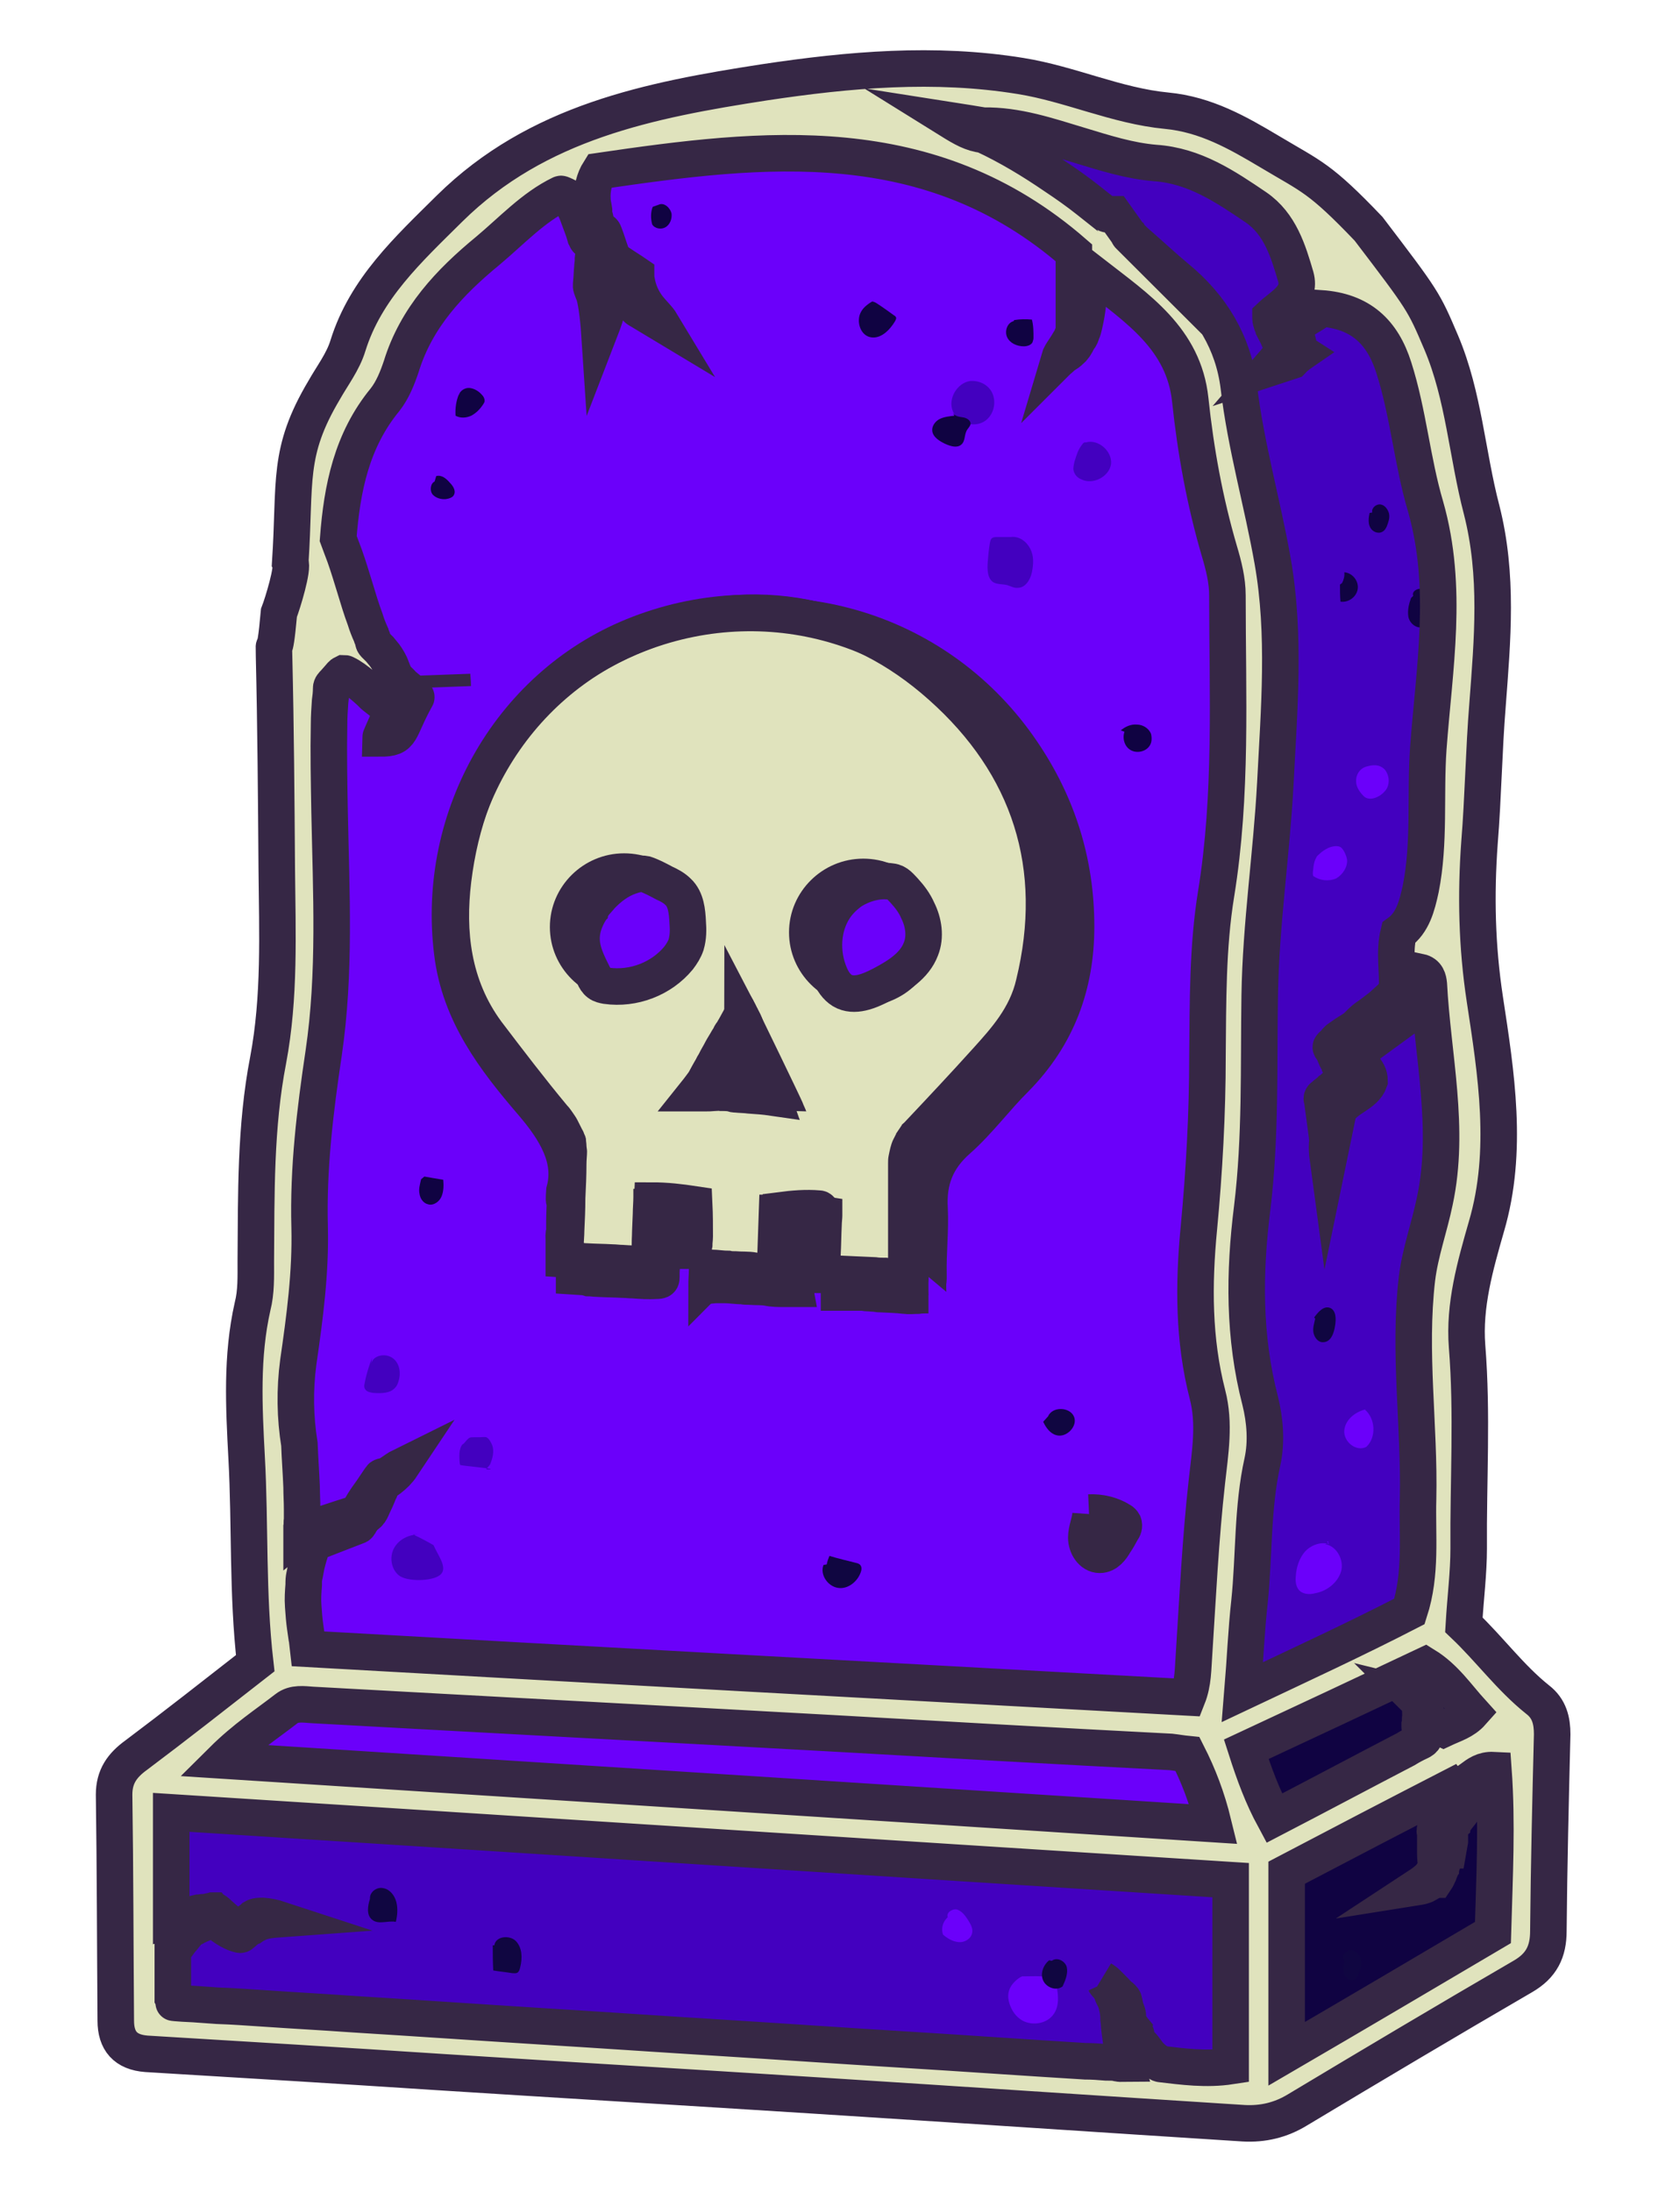
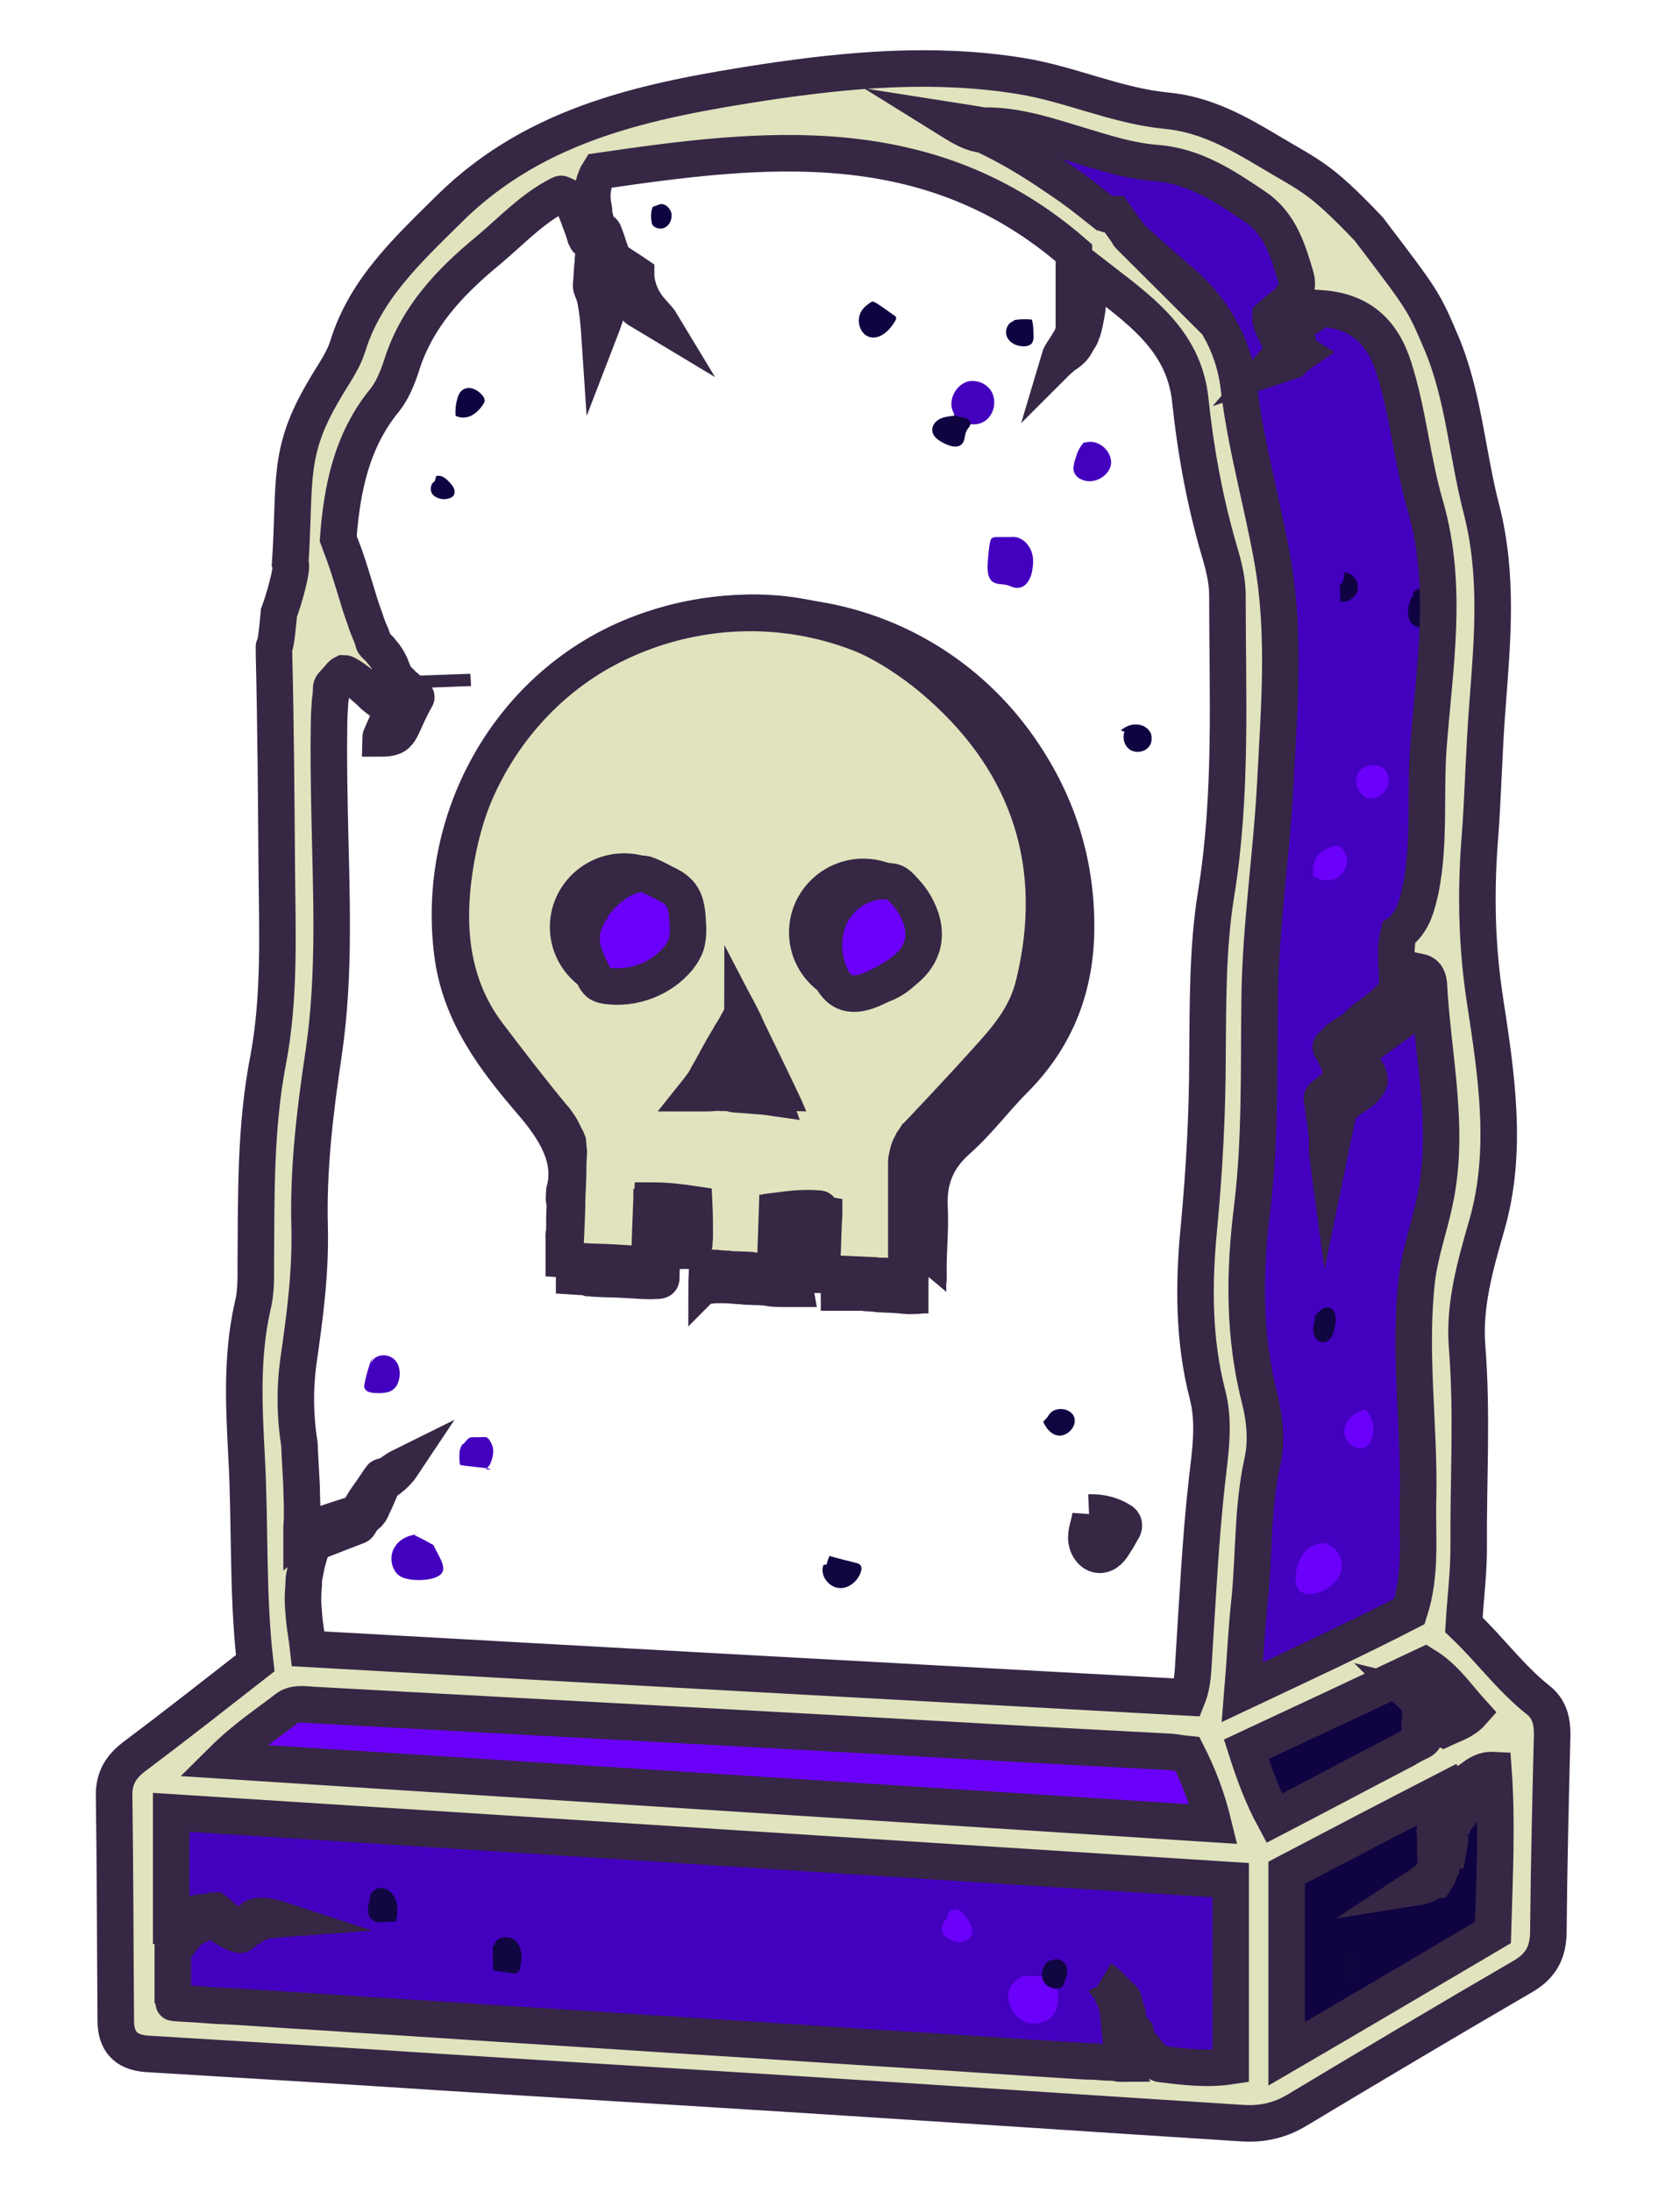
<svg xmlns="http://www.w3.org/2000/svg" width="23" height="30" viewBox="0 0 23 30" fill="none">
-   <path d="M3.826 21.053C3.929 19.518 3.9 17.938 4.084 16.366C4.187 15.511 4.372 14.662 4.446 13.807C4.541 12.637 4.423 11.467 4.394 10.29C4.387 9.946 4.35 9.602 4.438 9.259C4.482 9.083 4.549 8.9 4.733 8.864C5.05 8.791 4.962 8.615 4.895 8.425C4.822 8.213 4.755 8.001 4.674 7.796C4.232 6.721 4.608 5.756 5.146 4.849C5.603 4.074 6.2 3.38 6.827 2.729C7.528 1.998 8.398 1.632 9.423 1.617C9.614 1.617 9.806 1.61 10.005 1.595C10.101 1.588 10.197 1.588 10.3 1.581C10.389 1.573 10.485 1.581 10.573 1.566C10.602 1.559 10.632 1.552 10.662 1.544C10.713 1.544 10.765 1.559 10.809 1.559C10.92 1.573 11.023 1.588 11.133 1.61C11.347 1.647 11.561 1.683 11.775 1.727C12.203 1.807 12.623 1.91 13.043 2.019C13.272 2.078 13.5 2.144 13.714 2.253C14.105 2.466 14.385 2.824 14.761 3.058C15.019 3.219 15.307 3.314 15.543 3.504C15.808 3.716 15.978 4.016 16.14 4.316C16.317 4.637 16.494 4.959 16.612 5.31C16.642 5.398 16.671 5.493 16.693 5.581C16.782 5.954 16.826 6.334 16.87 6.714C16.914 7.087 16.966 7.467 17.091 7.825C17.121 7.913 17.158 8.001 17.195 8.089C17.209 8.125 17.231 8.162 17.239 8.198C17.239 8.25 17.231 8.301 17.231 8.352C17.224 9.456 17.128 10.553 17.106 11.657C17.069 13.441 16.944 15.226 16.745 17.002C16.708 17.317 16.752 17.624 16.826 17.924C17.04 18.816 17.106 19.708 16.973 20.629C16.863 21.404 16.863 22.201 16.811 22.991C16.789 23.342 16.597 23.488 16.251 23.496C15.845 23.503 15.476 23.335 15.071 23.328C14.503 23.313 13.957 23.445 13.405 23.503C12.475 23.591 11.576 23.423 10.662 23.313C10.499 23.298 10.344 23.225 10.182 23.233C10.013 23.233 9.85 23.24 9.681 23.233C9.6 23.225 9.519 23.225 9.437 23.203C9.386 23.189 9.349 23.167 9.297 23.159C9.076 23.137 8.855 23.137 8.634 23.123C8.413 23.116 8.191 23.101 7.97 23.094C7.528 23.072 7.078 23.057 6.636 23.042C6.193 23.028 5.743 23.013 5.301 22.998C5.19 22.998 5.08 22.991 4.969 22.991C4.866 22.991 4.748 22.969 4.645 22.984C4.615 22.991 4.586 23.006 4.564 23.013C4.46 23.042 4.335 23.028 4.232 23.006C3.907 22.918 3.826 22.574 3.819 22.282C3.811 22.084 3.834 21.887 3.841 21.69C3.826 21.492 3.826 21.295 3.826 21.053Z" fill="#6B00FA" stroke="#362745" stroke-width="0.5" stroke-miterlimit="10" />
  <path d="M17.43 27.188C17.372 27.569 17.423 28 17.312 28.41C17.268 28.57 17.231 28.724 17.054 28.79C16.885 28.848 16.767 28.775 16.686 28.629C16.627 28.526 16.523 28.534 16.42 28.526C15.587 28.475 14.754 28.424 13.928 28.38C11.082 28.234 8.243 28.088 5.397 27.942C4.6 27.905 3.804 27.883 3.008 27.839C2.794 27.825 2.366 27.839 2.315 27.554C2.3 27.466 2.248 27.393 2.226 27.305C2.175 27.122 2.167 26.925 2.167 26.735C2.152 26.296 2.145 25.85 2.13 25.412C2.13 25.338 2.13 25.265 2.123 25.192C2.123 25.141 2.108 25.112 2.086 25.075C2.034 24.965 2.079 24.841 2.152 24.753C2.248 24.636 2.381 24.585 2.521 24.644C2.978 24.812 3.458 24.775 3.922 24.805C6.105 24.929 8.295 25.024 10.485 25.126C12.475 25.221 14.459 25.324 16.45 25.426C17.136 25.463 17.401 25.741 17.401 26.428C17.401 26.669 17.416 26.91 17.43 27.188Z" fill="#4300BF" stroke="#362745" stroke-width="0.5" stroke-miterlimit="10" />
  <path d="M11.082 23.276C10.411 23.254 9.732 23.225 9.069 23.13C8.641 23.064 8.228 22.969 7.801 22.911C7.343 22.852 6.872 22.845 6.414 22.837C5.714 22.823 4.999 22.816 4.32 22.984C3.642 23.152 2.978 23.525 2.617 24.125C3.258 24.593 4.099 24.651 4.895 24.695C5.382 24.724 5.869 24.746 6.355 24.775C9.946 24.973 13.537 25.17 17.128 25.177C17.017 24.841 16.907 24.497 16.789 24.161C16.686 23.861 16.538 23.51 16.184 23.437C16.066 23.415 15.948 23.437 15.83 23.445C15.624 23.445 15.41 23.43 15.204 23.422C14.326 23.393 13.441 23.357 12.564 23.328C12.07 23.313 11.576 23.291 11.082 23.276Z" fill="#6B00FA" stroke="#362745" stroke-width="0.5" stroke-miterlimit="10" />
  <path d="M19.244 22.662C19.355 22.604 19.48 22.545 19.547 22.443C19.613 22.34 19.62 22.216 19.628 22.099C19.657 21.616 19.687 21.141 19.716 20.659C19.753 20.117 19.783 19.576 19.775 19.035C19.768 18.523 19.716 18.012 19.746 17.507C19.775 17.039 19.871 16.578 19.923 16.11C20.107 14.458 19.716 12.79 19.79 11.131C19.82 10.516 19.915 9.902 19.952 9.281C20.063 7.606 19.768 5.902 19.104 4.359C19.045 4.228 18.986 4.096 18.876 4.008C18.728 3.891 18.529 3.877 18.367 3.782C18.138 3.643 18.05 3.365 17.924 3.124C17.615 2.524 17.025 2.115 16.383 1.888C15.742 1.661 15.063 1.595 14.393 1.53C13.921 1.486 13.449 1.442 12.977 1.391C12.748 1.369 12.416 1.442 12.453 1.669C13.132 2.173 13.913 2.539 14.629 2.992C15.344 3.445 16.022 4.023 16.361 4.798C16.509 5.127 16.582 5.486 16.656 5.844C16.877 6.868 17.091 7.891 17.143 8.937C17.18 9.697 17.128 10.465 17.076 11.233C17.01 12.235 16.966 13.244 16.922 14.246C16.877 15.248 16.848 16.256 16.833 17.258C16.811 18.267 16.804 19.269 16.811 20.271C16.811 20.776 16.819 21.28 16.826 21.777C16.826 22.026 16.833 22.282 16.841 22.531C16.848 22.765 16.826 23.02 16.855 23.262C16.907 23.62 17.312 23.569 17.563 23.459C18.02 23.262 18.463 23.028 18.92 22.808C19.001 22.779 19.163 22.662 19.244 22.662Z" fill="#4300BF" stroke="#362745" stroke-width="0.5" stroke-miterlimit="10" />
  <path d="M17.32 25.09C17.349 25.141 17.386 25.199 17.445 25.199C17.482 25.199 17.519 25.177 17.549 25.163C17.888 24.936 18.168 24.629 18.537 24.461C18.787 24.344 19.06 24.3 19.318 24.212C19.687 24.088 20.019 23.876 20.35 23.671C20.468 23.598 20.601 23.488 20.579 23.349C20.572 23.298 20.542 23.254 20.513 23.218C20.328 22.969 20.107 22.757 19.856 22.582C19.805 22.545 19.753 22.516 19.694 22.509C19.62 22.501 19.547 22.538 19.48 22.567C18.942 22.83 18.411 23.093 17.88 23.364C17.615 23.496 17.349 23.634 17.084 23.766C16.863 23.876 16.678 23.956 16.826 24.22C16.995 24.512 17.172 24.797 17.32 25.09Z" fill="#100342" stroke="#362745" stroke-width="0.5" stroke-miterlimit="10" />
  <path d="M17.556 28.234C17.563 28.285 17.571 28.344 17.6 28.38C17.681 28.468 17.821 28.417 17.924 28.358C18.817 27.861 19.709 27.364 20.601 26.866C20.69 26.815 20.785 26.764 20.844 26.676C20.904 26.581 20.911 26.464 20.918 26.355C20.948 25.762 20.97 25.17 20.999 24.57C21.007 24.402 21.007 24.219 20.911 24.088C20.808 23.942 20.609 23.898 20.432 23.92C20.255 23.942 20.092 24.029 19.938 24.117C19.222 24.512 18.507 24.899 17.792 25.287C17.556 25.419 17.268 25.506 17.29 25.814C17.312 26.172 17.372 26.53 17.408 26.881C17.43 27.108 17.46 27.327 17.482 27.554C17.504 27.78 17.556 28.015 17.556 28.234Z" fill="#100342" stroke="#362745" stroke-width="0.5" stroke-miterlimit="10" />
  <path d="M13.515 5.288C13.655 5.405 13.64 5.646 13.493 5.756C13.345 5.866 13.11 5.793 13.043 5.624C12.977 5.456 13.102 5.244 13.279 5.215C13.36 5.208 13.449 5.23 13.515 5.288Z" fill="#4300BF" />
  <path d="M14.71 6.319C14.702 6.356 14.695 6.385 14.695 6.422C14.702 6.487 14.746 6.539 14.805 6.561C14.96 6.641 15.189 6.524 15.211 6.348C15.226 6.173 15.034 6.005 14.864 6.056C14.85 6.049 14.828 6.063 14.82 6.078C14.754 6.158 14.739 6.231 14.71 6.319Z" fill="#4300BF" />
  <path d="M13.98 7.35C13.869 7.35 13.758 7.35 13.655 7.35C13.626 7.35 13.596 7.35 13.574 7.372C13.559 7.387 13.559 7.409 13.552 7.43C13.537 7.518 13.53 7.599 13.523 7.686C13.515 7.789 13.515 7.92 13.604 7.972C13.662 8.001 13.729 7.993 13.788 8.008C13.839 8.023 13.884 8.052 13.935 8.045C14.039 8.045 14.105 7.935 14.127 7.833C14.149 7.723 14.157 7.613 14.105 7.511C14.053 7.409 13.95 7.335 13.839 7.35" fill="#4300BF" />
  <path d="M18.957 10.531C18.883 10.458 18.795 10.465 18.699 10.494C18.61 10.524 18.559 10.611 18.566 10.699C18.566 10.772 18.618 10.845 18.669 10.896C18.75 10.977 18.898 10.904 18.957 10.831C19.03 10.758 19.03 10.619 18.957 10.531Z" fill="#6B00FA" />
  <path d="M18.441 11.759C18.433 11.716 18.404 11.643 18.367 11.606C18.323 11.562 18.234 11.584 18.183 11.606C18.138 11.628 18.094 11.657 18.057 11.694C18.043 11.708 18.028 11.716 18.02 11.738C17.998 11.774 17.991 11.811 17.983 11.854C17.983 11.877 17.961 11.979 17.983 11.993C18.072 12.052 18.19 12.067 18.293 12.023C18.382 11.972 18.455 11.862 18.441 11.759Z" fill="#6B00FA" />
  <path d="M5.736 21.002C5.596 21.002 5.463 21.068 5.397 21.185C5.33 21.302 5.352 21.47 5.456 21.558C5.566 21.653 5.928 21.646 6.031 21.551C6.134 21.456 5.994 21.287 5.935 21.148C5.846 21.097 5.751 21.046 5.655 21.002" fill="#4300BF" />
  <path d="M5.094 18.582C5.05 18.699 5.013 18.816 4.991 18.94C4.984 18.962 4.984 18.991 4.999 19.013C5.021 19.05 5.065 19.057 5.109 19.064C5.22 19.072 5.345 19.072 5.411 18.991C5.434 18.969 5.448 18.933 5.456 18.904C5.493 18.787 5.47 18.648 5.367 18.582C5.264 18.516 5.102 18.553 5.08 18.67" fill="#4300BF" />
  <path d="M6.739 19.781C6.724 19.744 6.694 19.686 6.658 19.671C6.635 19.664 6.599 19.671 6.569 19.671C6.54 19.671 6.517 19.671 6.488 19.671C6.466 19.671 6.444 19.671 6.429 19.678C6.399 19.693 6.37 19.737 6.348 19.759C6.333 19.766 6.326 19.774 6.318 19.788C6.296 19.825 6.289 19.876 6.289 19.92C6.289 19.934 6.289 20.052 6.304 20.052C6.377 20.066 6.635 20.088 6.709 20.103C6.753 20.11 6.628 20.125 6.665 20.095C6.68 20.081 6.694 20.066 6.709 20.044C6.746 19.956 6.768 19.861 6.739 19.781Z" fill="#4300BF" />
  <path d="M13.965 27.634C14.105 27.737 14.334 27.708 14.429 27.561C14.503 27.452 14.489 27.313 14.466 27.181C14.459 27.145 14.451 27.108 14.429 27.086C14.407 27.064 14.37 27.057 14.334 27.057C14.23 27.042 14.142 27.049 14.039 27.049C14.024 27.049 14.009 27.049 13.994 27.049C13.958 27.064 13.921 27.093 13.891 27.123C13.817 27.196 13.788 27.283 13.81 27.386C13.832 27.481 13.884 27.576 13.965 27.634Z" fill="#6B00FA" />
  <path d="M13.028 26.208C12.925 26.252 12.873 26.377 12.911 26.479C12.969 26.53 13.043 26.574 13.124 26.581C13.205 26.589 13.294 26.537 13.309 26.457C13.323 26.391 13.287 26.333 13.25 26.274C13.213 26.216 13.168 26.157 13.102 26.135C13.036 26.121 12.947 26.179 12.977 26.245" fill="#6B00FA" />
  <path d="M18.197 21.134C18.079 21.097 17.947 21.148 17.866 21.236C17.784 21.331 17.747 21.456 17.74 21.573C17.733 21.638 17.74 21.704 17.777 21.755C17.829 21.821 17.924 21.828 18.006 21.806C18.168 21.777 18.315 21.66 18.36 21.507C18.404 21.353 18.3 21.156 18.138 21.134C18.256 21.119 18.116 21.053 18.197 21.134Z" fill="#6B00FA" />
  <path d="M18.721 19.284C18.566 19.313 18.419 19.423 18.404 19.576C18.389 19.73 18.566 19.876 18.706 19.803C18.846 19.671 18.831 19.415 18.684 19.291" fill="#6B00FA" />
  <path d="M13.876 4.396C13.788 4.418 13.751 4.535 13.788 4.615C13.825 4.696 13.921 4.74 14.016 4.74C14.061 4.74 14.112 4.725 14.134 4.688C14.142 4.666 14.149 4.645 14.149 4.623C14.149 4.542 14.149 4.454 14.127 4.374C14.046 4.367 13.965 4.367 13.884 4.381" fill="#100342" />
  <path d="M13.065 5.69C12.999 5.697 12.925 5.705 12.866 5.734C12.807 5.763 12.756 5.829 12.763 5.895C12.77 5.983 12.866 6.041 12.947 6.078C13.014 6.107 13.102 6.136 13.161 6.085C13.22 6.034 13.198 5.946 13.242 5.88C13.257 5.858 13.279 5.836 13.287 5.807C13.294 5.756 13.235 5.719 13.183 5.712C13.132 5.705 13.073 5.697 13.05 5.654" fill="#100342" />
  <path d="M11.967 4.111C11.9 4.147 11.826 4.199 11.79 4.264C11.716 4.389 11.775 4.586 11.915 4.615C12.055 4.645 12.18 4.52 12.254 4.396C12.261 4.381 12.269 4.367 12.269 4.352C12.269 4.338 12.254 4.323 12.239 4.316C12.158 4.257 12.077 4.199 11.996 4.147C11.974 4.133 11.937 4.118 11.922 4.147" fill="#100342" />
  <path d="M6.282 5.398C6.245 5.486 6.23 5.588 6.237 5.69C6.304 5.727 6.385 5.72 6.451 5.69C6.518 5.654 6.569 5.603 6.613 5.537C6.621 5.522 6.635 5.507 6.635 5.486C6.635 5.456 6.621 5.427 6.599 5.405C6.554 5.354 6.495 5.317 6.429 5.31C6.363 5.303 6.289 5.354 6.282 5.412" fill="#100342" />
  <path d="M5.95 6.59C5.891 6.619 5.883 6.714 5.92 6.765C5.965 6.816 6.038 6.838 6.105 6.831C6.149 6.824 6.2 6.809 6.215 6.772C6.245 6.714 6.2 6.648 6.156 6.604C6.112 6.553 6.046 6.495 5.972 6.516" fill="#100342" />
  <path d="M8.936 2.831C8.907 2.904 8.907 2.992 8.929 3.072C8.966 3.131 9.054 3.145 9.113 3.109C9.172 3.072 9.201 2.999 9.194 2.926C9.179 2.846 9.091 2.765 9.017 2.802" fill="#100342" />
  <path d="M15.41 9.983C15.358 10.07 15.381 10.202 15.469 10.26C15.557 10.319 15.69 10.29 15.742 10.202C15.771 10.158 15.771 10.092 15.757 10.041C15.727 9.968 15.646 9.917 15.565 9.917C15.484 9.909 15.403 9.946 15.344 9.997C15.373 10.005 15.395 10.019 15.425 10.026" fill="#100342" />
  <path d="M14.931 20.724C14.923 20.834 14.872 20.936 14.872 21.046C14.872 21.156 14.946 21.28 15.056 21.28C15.152 21.28 15.218 21.192 15.263 21.112C15.3 21.061 15.329 21.002 15.358 20.951C15.381 20.922 15.395 20.885 15.381 20.849C15.373 20.834 15.358 20.819 15.344 20.812C15.218 20.732 15.063 20.695 14.909 20.702" fill="#100342" />
  <path d="M14.931 20.724C14.923 20.834 14.872 20.936 14.872 21.046C14.872 21.156 14.946 21.28 15.056 21.28C15.152 21.28 15.218 21.192 15.263 21.112C15.3 21.061 15.329 21.002 15.358 20.951C15.381 20.922 15.395 20.885 15.381 20.849C15.373 20.834 15.358 20.819 15.344 20.812C15.218 20.732 15.063 20.695 14.909 20.702" stroke="#362745" stroke-width="0.5" stroke-miterlimit="10" />
  <path d="M14.282 19.459C14.319 19.54 14.378 19.62 14.459 19.642C14.599 19.686 14.761 19.518 14.702 19.386C14.643 19.255 14.407 19.247 14.348 19.386" fill="#100641" />
  <path d="M11.274 21.419C11.222 21.551 11.332 21.712 11.473 21.733C11.613 21.755 11.753 21.638 11.79 21.499C11.797 21.477 11.797 21.448 11.782 21.426C11.768 21.404 11.745 21.397 11.716 21.39C11.598 21.36 11.473 21.331 11.355 21.295C11.34 21.331 11.325 21.375 11.318 21.412" fill="#100641" />
-   <path d="M5.765 16.14C5.751 16.205 5.729 16.271 5.743 16.337C5.751 16.403 5.795 16.469 5.861 16.483C5.935 16.505 6.016 16.447 6.046 16.373C6.075 16.3 6.075 16.22 6.068 16.147C5.979 16.132 5.891 16.118 5.81 16.103" fill="#100342" />
  <path d="M5.065 25.989C5.035 26.084 5.013 26.209 5.094 26.274C5.183 26.348 5.308 26.282 5.419 26.304C5.441 26.216 5.448 26.121 5.426 26.033C5.404 25.945 5.338 25.858 5.249 25.843C5.161 25.821 5.058 25.894 5.065 25.989C5.08 25.989 5.109 25.989 5.131 25.989H5.065Z" fill="#100641" />
  <path d="M6.746 26.625C6.746 26.742 6.746 26.852 6.753 26.969C6.835 26.984 6.923 26.991 7.012 27.006C7.034 27.006 7.063 27.013 7.085 26.998C7.107 26.984 7.115 26.954 7.122 26.925C7.152 26.801 7.152 26.662 7.063 26.567C6.975 26.479 6.783 26.501 6.768 26.625" fill="#100641" />
  <path d="M14.363 26.83C14.282 26.896 14.238 27.013 14.282 27.108C14.326 27.203 14.459 27.254 14.547 27.188C14.584 27.108 14.621 27.02 14.606 26.932C14.592 26.845 14.474 26.779 14.4 26.837" fill="#100641" />
  <path d="M18.404 26.845C18.389 26.903 18.382 26.969 18.404 27.027C18.426 27.086 18.507 27.122 18.558 27.086C18.581 27.071 18.588 27.049 18.596 27.027C18.625 26.962 18.64 26.896 18.632 26.83C18.625 26.764 18.573 26.698 18.507 26.691C18.441 26.684 18.367 26.75 18.389 26.808" fill="#100641" />
  <path d="M18.006 18.048C17.991 18.114 17.969 18.18 17.983 18.245C17.998 18.311 18.05 18.377 18.116 18.37C18.22 18.37 18.264 18.245 18.278 18.143C18.293 18.055 18.293 17.938 18.212 17.902C18.123 17.865 18.043 17.96 17.991 18.033" fill="#100641" />
-   <path d="M18.75 7.021C18.736 7.087 18.728 7.16 18.758 7.218C18.787 7.277 18.868 7.313 18.927 7.277C18.957 7.262 18.972 7.233 18.986 7.204C19.008 7.145 19.03 7.087 19.016 7.028C19.001 6.97 18.957 6.911 18.898 6.904C18.839 6.897 18.772 6.955 18.787 7.014" fill="#100342" />
  <path d="M18.345 8.001C18.345 8.081 18.345 8.155 18.352 8.235C18.463 8.25 18.573 8.169 18.588 8.059C18.603 7.95 18.514 7.84 18.404 7.833C18.411 7.884 18.396 7.935 18.374 7.979" fill="#100342" />
  <path d="M19.318 8.184C19.289 8.264 19.267 8.352 19.281 8.44C19.296 8.527 19.384 8.601 19.466 8.586C19.576 8.564 19.598 8.41 19.591 8.293C19.584 8.213 19.576 8.118 19.51 8.074C19.444 8.03 19.318 8.081 19.348 8.155" fill="#100342" />
  <path d="M7.896 16.505C8.022 16.066 7.786 15.671 7.447 15.277C6.923 14.67 6.444 14.034 6.333 13.185C6.09 11.27 7.166 9.397 8.943 8.717C10.809 8.001 12.874 8.644 13.987 10.282C14.481 11.006 14.732 11.803 14.732 12.681C14.732 13.485 14.474 14.18 13.906 14.758C13.633 15.028 13.405 15.342 13.117 15.598C12.815 15.862 12.704 16.162 12.726 16.542C12.741 16.841 12.704 17.141 12.711 17.441C12.711 17.463 12.711 17.485 12.711 17.5C12.711 17.529 12.704 17.551 12.704 17.573C12.704 17.587 12.704 17.726 12.711 17.726C12.66 17.726 12.608 17.726 12.564 17.733C12.505 17.733 12.446 17.741 12.387 17.733C12.276 17.719 12.173 17.719 12.062 17.712C12.04 17.712 12.018 17.712 11.989 17.704C11.944 17.704 11.908 17.697 11.863 17.697C11.849 17.697 11.834 17.69 11.812 17.69C11.79 17.69 11.768 17.69 11.745 17.69C11.664 17.69 11.576 17.69 11.487 17.69C11.487 17.646 11.48 17.602 11.48 17.558C11.473 17.47 11.473 17.383 11.473 17.295C11.473 17.127 11.465 16.958 11.465 16.79C11.465 16.783 11.465 16.776 11.458 16.768C11.45 16.761 11.443 16.761 11.436 16.761C11.259 16.746 11.082 16.761 10.905 16.783C10.905 16.885 10.905 16.988 10.897 17.097C10.897 17.127 10.897 17.156 10.897 17.185C10.897 17.229 10.897 17.265 10.89 17.309C10.89 17.324 10.883 17.331 10.883 17.339C10.875 17.353 10.875 17.375 10.875 17.39C10.868 17.47 10.868 17.558 10.883 17.639C10.831 17.639 10.78 17.639 10.72 17.639C10.654 17.639 10.58 17.639 10.514 17.624C10.433 17.609 10.344 17.616 10.263 17.609C10.234 17.609 10.197 17.609 10.168 17.602C10.086 17.602 10.005 17.587 9.924 17.587C9.88 17.587 9.843 17.587 9.799 17.587C9.791 17.587 9.681 17.595 9.673 17.602C9.673 17.529 9.681 17.448 9.681 17.375C9.681 17.339 9.681 17.302 9.688 17.258C9.688 17.222 9.696 17.185 9.696 17.148C9.696 17.002 9.696 16.856 9.688 16.703C9.496 16.666 9.297 16.651 9.098 16.651C9.091 16.82 9.084 16.988 9.069 17.156C9.061 17.236 9.061 17.324 9.054 17.412C9.054 17.434 9.054 17.456 9.054 17.478C9.054 17.492 9.054 17.507 9.047 17.514C9.039 17.529 9.002 17.529 8.988 17.529C8.884 17.536 8.774 17.529 8.671 17.521C8.626 17.521 8.575 17.514 8.531 17.514C8.413 17.507 8.295 17.507 8.177 17.5C8.14 17.5 8.096 17.492 8.059 17.492C8.037 17.485 8.014 17.478 7.985 17.478C7.978 17.478 7.86 17.47 7.86 17.47C7.86 17.463 7.86 17.456 7.86 17.448C7.86 17.368 7.86 17.28 7.86 17.192C7.86 17.156 7.852 17.119 7.867 17.083C7.874 17.068 7.867 17.053 7.867 17.039C7.867 17.002 7.867 16.966 7.867 16.929C7.867 16.834 7.874 16.746 7.874 16.651C7.889 16.651 7.889 16.622 7.896 16.505ZM10.285 15.16C10.352 15.167 10.418 15.167 10.485 15.174C10.588 15.182 10.698 15.189 10.802 15.204C10.765 15.094 10.728 14.984 10.684 14.882C10.669 14.838 10.647 14.801 10.632 14.765C10.617 14.728 10.595 14.699 10.58 14.662C10.573 14.655 10.573 14.64 10.573 14.633C10.566 14.597 10.551 14.567 10.543 14.531C10.507 14.443 10.477 14.348 10.44 14.253C10.426 14.209 10.411 14.172 10.389 14.129C10.389 14.136 10.374 14.158 10.374 14.158C10.367 14.172 10.352 14.187 10.344 14.202C10.249 14.333 10.16 14.465 10.079 14.604C10.035 14.67 9.998 14.743 9.954 14.816C9.932 14.852 9.917 14.889 9.895 14.918C9.887 14.933 9.88 14.948 9.873 14.962C9.865 14.992 9.836 15.021 9.814 15.05C9.784 15.086 9.755 15.123 9.732 15.167C9.732 15.167 9.755 15.167 9.762 15.167C9.769 15.167 9.784 15.167 9.791 15.167C9.814 15.167 9.836 15.167 9.858 15.167C9.902 15.167 9.939 15.167 9.983 15.16C9.998 15.16 10.02 15.152 10.035 15.152C10.057 15.152 10.079 15.152 10.101 15.16C10.145 15.16 10.182 15.167 10.226 15.167C10.249 15.152 10.271 15.152 10.285 15.16Z" fill="#362745" stroke="#362745" stroke-width="0.5" stroke-miterlimit="10" />
  <path d="M7.727 16.3C7.845 15.869 7.616 15.481 7.284 15.094C6.768 14.494 6.296 13.873 6.193 13.046C5.957 11.167 7.012 9.339 8.752 8.674C10.58 7.972 12.601 8.601 13.7 10.209C14.179 10.918 14.429 11.701 14.437 12.556C14.437 13.346 14.186 14.026 13.626 14.589C13.36 14.86 13.139 15.167 12.851 15.408C12.557 15.664 12.446 15.957 12.468 16.337C12.483 16.629 12.446 16.922 12.453 17.214C12.453 17.236 12.453 17.251 12.453 17.273C12.453 17.295 12.446 17.324 12.446 17.346C12.446 17.361 12.446 17.492 12.453 17.492C12.402 17.492 12.357 17.492 12.306 17.492C12.247 17.492 12.188 17.5 12.129 17.492C12.026 17.478 11.915 17.478 11.812 17.47C11.79 17.47 11.768 17.47 11.745 17.463C11.701 17.463 11.664 17.456 11.62 17.456C11.605 17.456 11.591 17.448 11.576 17.448C11.554 17.448 11.532 17.448 11.509 17.448C11.428 17.448 11.34 17.448 11.259 17.448C11.259 17.404 11.251 17.368 11.251 17.324C11.244 17.236 11.244 17.156 11.244 17.068C11.244 16.9 11.237 16.739 11.237 16.571C11.237 16.564 11.237 16.556 11.229 16.549C11.222 16.542 11.214 16.542 11.207 16.542C11.037 16.527 10.861 16.542 10.691 16.564C10.691 16.666 10.691 16.768 10.684 16.871C10.684 16.9 10.684 16.929 10.684 16.959C10.684 16.995 10.684 17.039 10.676 17.083C10.676 17.097 10.669 17.105 10.669 17.112C10.662 17.127 10.662 17.149 10.662 17.163C10.654 17.244 10.654 17.324 10.669 17.404C10.617 17.404 10.566 17.404 10.514 17.404C10.448 17.404 10.381 17.404 10.315 17.39C10.234 17.375 10.153 17.383 10.064 17.375C10.035 17.375 9.998 17.375 9.968 17.368C9.887 17.368 9.814 17.353 9.732 17.353C9.688 17.353 9.651 17.353 9.607 17.353C9.6 17.353 9.489 17.361 9.489 17.368C9.489 17.295 9.496 17.222 9.496 17.141C9.496 17.105 9.496 17.068 9.504 17.032C9.504 16.995 9.511 16.959 9.511 16.922C9.511 16.776 9.511 16.629 9.504 16.483C9.312 16.454 9.12 16.432 8.929 16.432C8.921 16.6 8.914 16.761 8.907 16.929C8.899 17.01 8.899 17.097 8.892 17.178C8.892 17.2 8.892 17.222 8.892 17.244C8.892 17.258 8.892 17.273 8.884 17.28C8.877 17.295 8.84 17.295 8.825 17.295C8.722 17.302 8.619 17.295 8.516 17.288C8.472 17.288 8.42 17.28 8.376 17.28C8.258 17.273 8.14 17.273 8.029 17.266C7.992 17.266 7.955 17.258 7.911 17.258C7.889 17.258 7.867 17.244 7.837 17.244C7.83 17.244 7.719 17.236 7.719 17.236C7.719 17.229 7.719 17.222 7.719 17.214C7.719 17.134 7.719 17.046 7.719 16.966C7.719 16.929 7.712 16.893 7.727 16.863C7.734 16.849 7.727 16.834 7.727 16.82C7.727 16.783 7.727 16.746 7.727 16.71C7.727 16.622 7.734 16.527 7.734 16.439C7.719 16.439 7.719 16.417 7.727 16.3ZM10.072 14.977C10.138 14.984 10.204 14.984 10.263 14.992C10.367 14.999 10.47 15.006 10.573 15.021C10.536 14.918 10.507 14.809 10.463 14.699C10.448 14.655 10.425 14.619 10.411 14.582C10.396 14.545 10.374 14.516 10.359 14.48C10.352 14.472 10.352 14.458 10.352 14.45C10.344 14.414 10.33 14.385 10.322 14.348C10.286 14.26 10.256 14.165 10.219 14.077C10.204 14.034 10.19 13.997 10.167 13.953C10.167 13.96 10.153 13.975 10.153 13.982C10.145 13.997 10.131 14.012 10.123 14.026C10.035 14.158 9.946 14.29 9.865 14.421C9.821 14.487 9.784 14.56 9.747 14.626C9.725 14.662 9.71 14.692 9.688 14.728C9.681 14.743 9.673 14.758 9.666 14.772C9.659 14.801 9.629 14.831 9.607 14.853C9.578 14.889 9.555 14.926 9.526 14.962C9.526 14.962 9.548 14.962 9.555 14.962C9.563 14.962 9.578 14.962 9.585 14.962C9.607 14.962 9.629 14.962 9.651 14.962C9.696 14.962 9.732 14.962 9.777 14.955C9.791 14.955 9.814 14.948 9.828 14.948C9.85 14.948 9.873 14.948 9.895 14.955C9.939 14.955 9.976 14.962 10.02 14.962C10.035 14.977 10.057 14.977 10.072 14.977Z" fill="#E0E3BD" stroke="#362745" stroke-width="0.5" stroke-miterlimit="10" />
-   <path d="M12.925 9.098C11.576 8.03 10.05 7.855 8.472 8.556C5.942 9.683 5.264 13.017 6.783 14.677C6.997 14.911 7.159 15.181 7.38 15.415C7.579 15.627 7.646 15.854 7.631 16.139C7.609 16.534 7.572 16.936 7.631 17.368L8.929 17.426L8.951 16.512L9.452 16.527V16.534C9.452 16.541 9.452 16.549 9.452 16.556C9.452 16.563 9.452 16.578 9.452 16.585C9.452 16.6 9.452 16.615 9.452 16.622C9.452 16.637 9.452 16.651 9.452 16.666C9.452 16.68 9.452 16.702 9.452 16.717C9.452 16.739 9.452 16.754 9.452 16.776C9.452 16.797 9.452 16.819 9.452 16.841C9.452 16.863 9.452 16.885 9.452 16.907C9.452 16.929 9.452 16.951 9.452 16.973C9.452 16.995 9.452 17.017 9.452 17.039C9.452 17.061 9.452 17.083 9.452 17.105C9.452 17.127 9.452 17.141 9.452 17.163C9.452 17.178 9.452 17.2 9.452 17.222C9.452 17.236 9.452 17.258 9.452 17.273C9.452 17.287 9.452 17.302 9.452 17.317C9.452 17.324 9.452 17.339 9.452 17.353C9.452 17.36 9.452 17.368 9.452 17.375C9.452 17.397 9.445 17.419 9.445 17.448C9.452 17.448 9.452 17.448 9.46 17.448H9.467H9.474C9.482 17.448 9.497 17.448 9.504 17.448C9.526 17.448 9.548 17.448 9.57 17.448C9.659 17.448 9.74 17.456 9.828 17.456C9.932 17.463 10.042 17.463 10.153 17.47C10.249 17.477 10.352 17.477 10.448 17.485C10.507 17.485 10.566 17.492 10.632 17.492C10.639 17.492 10.647 17.492 10.654 17.492C10.669 17.492 10.676 17.492 10.691 17.485C10.691 17.463 10.698 17.434 10.698 17.412V17.404C10.698 17.397 10.698 17.382 10.706 17.375C10.706 17.353 10.713 17.331 10.713 17.317C10.713 17.302 10.713 17.287 10.713 17.273C10.713 17.258 10.713 17.244 10.713 17.236C10.713 17.222 10.713 17.214 10.713 17.2C10.713 17.185 10.713 17.17 10.713 17.156C10.713 17.141 10.713 17.119 10.713 17.097C10.713 17.075 10.713 17.053 10.713 17.039C10.713 17.017 10.713 16.995 10.713 16.973C10.713 16.951 10.713 16.929 10.713 16.907C10.713 16.885 10.713 16.863 10.713 16.841C10.713 16.819 10.713 16.797 10.713 16.776C10.713 16.761 10.713 16.739 10.713 16.717C10.713 16.702 10.713 16.688 10.713 16.673C10.713 16.659 10.713 16.651 10.713 16.637C10.713 16.629 10.713 16.622 10.713 16.615V16.607L11.215 16.622L11.193 17.529C11.274 17.529 12.556 17.587 12.556 17.587C12.556 17.324 12.556 17.061 12.556 16.79C12.556 16.666 12.556 16.541 12.556 16.417C12.556 16.381 12.556 16.344 12.549 16.315C12.549 16.227 12.549 16.139 12.564 16.059C12.579 15.971 12.608 15.876 12.667 15.803C12.682 15.788 12.697 15.766 12.711 15.752C12.733 15.73 12.748 15.715 12.77 15.693C12.807 15.657 12.844 15.613 12.881 15.576C12.955 15.496 13.028 15.423 13.102 15.342C13.176 15.262 13.242 15.189 13.316 15.108C13.39 15.028 13.456 14.955 13.523 14.874C13.589 14.794 13.663 14.721 13.729 14.64C13.795 14.56 13.862 14.487 13.928 14.406C13.965 14.37 13.994 14.326 14.031 14.289C14.282 13.982 14.459 13.639 14.518 13.244C14.783 11.555 14.26 10.151 12.925 9.098ZM8.744 16.271C8.73 16.271 8.715 16.271 8.693 16.271C8.685 16.271 8.678 16.271 8.671 16.271C8.671 16.308 8.671 16.344 8.671 16.381C8.671 16.454 8.663 16.534 8.663 16.607C8.656 16.761 8.649 16.922 8.649 17.075L7.992 17.046C7.992 16.98 8 16.914 8 16.849C8.007 16.702 8.014 16.556 8.014 16.403C8.022 16.249 8.029 16.088 8.029 15.935C8.029 15.876 8.037 15.818 8.037 15.759C8.037 15.73 8.029 15.701 8.029 15.679C8.029 15.649 8.022 15.62 8.022 15.591C8.022 15.576 8.014 15.569 8.014 15.554C8.007 15.547 8.007 15.532 8 15.525C7.992 15.503 7.985 15.481 7.97 15.459C7.948 15.415 7.926 15.372 7.904 15.328C7.882 15.284 7.852 15.247 7.823 15.203C7.808 15.181 7.786 15.152 7.764 15.13C7.454 14.757 7.159 14.37 6.864 13.982C6.444 13.412 6.37 12.746 6.451 12.074C6.636 10.56 7.432 9.463 8.855 8.9C10.263 8.344 11.598 8.578 12.719 9.58C13.862 10.597 14.282 11.891 13.913 13.405C13.825 13.792 13.574 14.07 13.323 14.348C13.014 14.691 12.697 15.028 12.38 15.364C12.365 15.379 12.35 15.386 12.343 15.401C12.343 15.408 12.343 15.408 12.335 15.415C12.328 15.423 12.328 15.43 12.321 15.437C12.313 15.452 12.299 15.467 12.291 15.481C12.284 15.489 12.284 15.496 12.276 15.503C12.269 15.51 12.269 15.51 12.269 15.518C12.254 15.547 12.239 15.576 12.225 15.605C12.195 15.671 12.181 15.744 12.166 15.818C12.158 15.854 12.158 15.891 12.158 15.927C12.158 15.942 12.158 15.964 12.158 15.978C12.158 15.986 12.158 15.993 12.158 16.008C12.158 16.022 12.158 16.037 12.158 16.052C12.158 16.073 12.158 16.103 12.158 16.125C12.158 16.169 12.158 16.205 12.158 16.249C12.158 16.329 12.158 16.417 12.158 16.498C12.158 16.578 12.158 16.666 12.158 16.746C12.158 16.827 12.158 16.914 12.158 16.995C12.158 17.039 12.158 17.075 12.158 17.119C12.158 17.141 12.158 17.163 12.158 17.185C12.158 17.192 12.158 17.2 12.158 17.207V17.214C12.151 17.222 12.144 17.214 12.144 17.214C12.136 17.214 12.121 17.214 12.114 17.214C12.077 17.214 12.033 17.214 11.996 17.207C11.834 17.2 11.672 17.192 11.509 17.185C11.517 17.046 11.517 16.907 11.524 16.776C11.524 16.732 11.532 16.68 11.532 16.637C11.532 16.578 11.532 16.527 11.532 16.468C11.532 16.446 11.532 16.432 11.532 16.41L11.436 16.395C11.399 16.388 11.362 16.381 11.325 16.381C11.244 16.373 11.17 16.366 11.089 16.359C11.008 16.351 10.927 16.351 10.846 16.351C10.765 16.351 10.684 16.351 10.602 16.351C10.536 16.351 10.463 16.351 10.396 16.351L10.367 17.192L9.71 17.163L9.74 16.337C9.703 16.329 9.659 16.322 9.622 16.315C9.541 16.3 9.467 16.293 9.386 16.286C9.305 16.278 9.224 16.278 9.143 16.271C9.061 16.271 8.98 16.271 8.899 16.264C8.862 16.264 8.818 16.264 8.781 16.264" fill="#362745" />
+   <path d="M12.925 9.098C11.576 8.03 10.05 7.855 8.472 8.556C5.942 9.683 5.264 13.017 6.783 14.677C6.997 14.911 7.159 15.181 7.38 15.415C7.579 15.627 7.646 15.854 7.631 16.139C7.609 16.534 7.572 16.936 7.631 17.368L8.929 17.426L8.951 16.512L9.452 16.527V16.534C9.452 16.541 9.452 16.549 9.452 16.556C9.452 16.563 9.452 16.578 9.452 16.585C9.452 16.6 9.452 16.615 9.452 16.622C9.452 16.637 9.452 16.651 9.452 16.666C9.452 16.68 9.452 16.702 9.452 16.717C9.452 16.739 9.452 16.754 9.452 16.776C9.452 16.797 9.452 16.819 9.452 16.841C9.452 16.863 9.452 16.885 9.452 16.907C9.452 16.929 9.452 16.951 9.452 16.973C9.452 16.995 9.452 17.017 9.452 17.039C9.452 17.061 9.452 17.083 9.452 17.105C9.452 17.127 9.452 17.141 9.452 17.163C9.452 17.178 9.452 17.2 9.452 17.222C9.452 17.236 9.452 17.258 9.452 17.273C9.452 17.287 9.452 17.302 9.452 17.317C9.452 17.324 9.452 17.339 9.452 17.353C9.452 17.36 9.452 17.368 9.452 17.375C9.452 17.397 9.445 17.419 9.445 17.448C9.452 17.448 9.452 17.448 9.46 17.448H9.467H9.474C9.482 17.448 9.497 17.448 9.504 17.448C9.526 17.448 9.548 17.448 9.57 17.448C9.659 17.448 9.74 17.456 9.828 17.456C9.932 17.463 10.042 17.463 10.153 17.47C10.249 17.477 10.352 17.477 10.448 17.485C10.507 17.485 10.566 17.492 10.632 17.492C10.639 17.492 10.647 17.492 10.654 17.492C10.669 17.492 10.676 17.492 10.691 17.485C10.691 17.463 10.698 17.434 10.698 17.412V17.404C10.698 17.397 10.698 17.382 10.706 17.375C10.706 17.353 10.713 17.331 10.713 17.317C10.713 17.302 10.713 17.287 10.713 17.273C10.713 17.258 10.713 17.244 10.713 17.236C10.713 17.222 10.713 17.214 10.713 17.2C10.713 17.185 10.713 17.17 10.713 17.156C10.713 17.141 10.713 17.119 10.713 17.097C10.713 17.075 10.713 17.053 10.713 17.039C10.713 17.017 10.713 16.995 10.713 16.973C10.713 16.951 10.713 16.929 10.713 16.907C10.713 16.885 10.713 16.863 10.713 16.841C10.713 16.819 10.713 16.797 10.713 16.776C10.713 16.761 10.713 16.739 10.713 16.717C10.713 16.702 10.713 16.688 10.713 16.673C10.713 16.659 10.713 16.651 10.713 16.637C10.713 16.629 10.713 16.622 10.713 16.615V16.607L11.215 16.622L11.193 17.529C11.274 17.529 12.556 17.587 12.556 17.587C12.556 17.324 12.556 17.061 12.556 16.79C12.556 16.666 12.556 16.541 12.556 16.417C12.556 16.381 12.556 16.344 12.549 16.315C12.549 16.227 12.549 16.139 12.564 16.059C12.579 15.971 12.608 15.876 12.667 15.803C12.682 15.788 12.697 15.766 12.711 15.752C12.733 15.73 12.748 15.715 12.77 15.693C12.807 15.657 12.844 15.613 12.881 15.576C12.955 15.496 13.028 15.423 13.102 15.342C13.176 15.262 13.242 15.189 13.316 15.108C13.39 15.028 13.456 14.955 13.523 14.874C13.589 14.794 13.663 14.721 13.729 14.64C13.795 14.56 13.862 14.487 13.928 14.406C13.965 14.37 13.994 14.326 14.031 14.289C14.282 13.982 14.459 13.639 14.518 13.244C14.783 11.555 14.26 10.151 12.925 9.098ZM8.744 16.271C8.73 16.271 8.715 16.271 8.693 16.271C8.685 16.271 8.678 16.271 8.671 16.271C8.671 16.308 8.671 16.344 8.671 16.381C8.671 16.454 8.663 16.534 8.663 16.607C8.656 16.761 8.649 16.922 8.649 17.075L7.992 17.046C7.992 16.98 8 16.914 8 16.849C8.007 16.702 8.014 16.556 8.014 16.403C8.022 16.249 8.029 16.088 8.029 15.935C8.029 15.876 8.037 15.818 8.037 15.759C8.037 15.73 8.029 15.701 8.029 15.679C8.029 15.649 8.022 15.62 8.022 15.591C8.022 15.576 8.014 15.569 8.014 15.554C8.007 15.547 8.007 15.532 8 15.525C7.992 15.503 7.985 15.481 7.97 15.459C7.948 15.415 7.926 15.372 7.904 15.328C7.882 15.284 7.852 15.247 7.823 15.203C7.808 15.181 7.786 15.152 7.764 15.13C7.454 14.757 7.159 14.37 6.864 13.982C6.444 13.412 6.37 12.746 6.451 12.074C6.636 10.56 7.432 9.463 8.855 8.9C10.263 8.344 11.598 8.578 12.719 9.58C13.862 10.597 14.282 11.891 13.913 13.405C13.825 13.792 13.574 14.07 13.323 14.348C13.014 14.691 12.697 15.028 12.38 15.364C12.365 15.379 12.35 15.386 12.343 15.401C12.343 15.408 12.343 15.408 12.335 15.415C12.328 15.423 12.328 15.43 12.321 15.437C12.313 15.452 12.299 15.467 12.291 15.481C12.284 15.489 12.284 15.496 12.276 15.503C12.269 15.51 12.269 15.51 12.269 15.518C12.254 15.547 12.239 15.576 12.225 15.605C12.195 15.671 12.181 15.744 12.166 15.818C12.158 15.854 12.158 15.891 12.158 15.927C12.158 15.942 12.158 15.964 12.158 15.978C12.158 15.986 12.158 15.993 12.158 16.008C12.158 16.022 12.158 16.037 12.158 16.052C12.158 16.073 12.158 16.103 12.158 16.125C12.158 16.169 12.158 16.205 12.158 16.249C12.158 16.329 12.158 16.417 12.158 16.498C12.158 16.578 12.158 16.666 12.158 16.746C12.158 16.827 12.158 16.914 12.158 16.995C12.158 17.039 12.158 17.075 12.158 17.119C12.158 17.141 12.158 17.163 12.158 17.185C12.158 17.192 12.158 17.2 12.158 17.207V17.214C12.151 17.222 12.144 17.214 12.144 17.214C12.136 17.214 12.121 17.214 12.114 17.214C12.077 17.214 12.033 17.214 11.996 17.207C11.834 17.2 11.672 17.192 11.509 17.185C11.517 17.046 11.517 16.907 11.524 16.776C11.524 16.732 11.532 16.68 11.532 16.637C11.532 16.578 11.532 16.527 11.532 16.468C11.532 16.446 11.532 16.432 11.532 16.41L11.436 16.395C11.399 16.388 11.362 16.381 11.325 16.381C11.008 16.351 10.927 16.351 10.846 16.351C10.765 16.351 10.684 16.351 10.602 16.351C10.536 16.351 10.463 16.351 10.396 16.351L10.367 17.192L9.71 17.163L9.74 16.337C9.703 16.329 9.659 16.322 9.622 16.315C9.541 16.3 9.467 16.293 9.386 16.286C9.305 16.278 9.224 16.278 9.143 16.271C9.061 16.271 8.98 16.271 8.899 16.264C8.862 16.264 8.818 16.264 8.781 16.264" fill="#362745" />
  <path d="M10.381 13.829C10.374 13.821 10.374 13.807 10.367 13.799C10.352 13.777 10.345 13.748 10.33 13.726C10.322 13.712 10.315 13.697 10.308 13.682C10.3 13.668 10.293 13.661 10.286 13.646C10.256 13.602 10.234 13.551 10.204 13.507C10.19 13.485 10.182 13.463 10.168 13.434C10.168 13.427 10.16 13.419 10.16 13.419C10.16 13.412 10.153 13.405 10.153 13.405C10.146 13.405 10.146 13.405 10.146 13.412C10.146 13.419 10.138 13.419 10.138 13.427C10.138 13.434 10.131 13.441 10.131 13.448C10.123 13.463 10.116 13.478 10.109 13.485C10.079 13.529 10.05 13.58 10.027 13.624C9.998 13.668 9.969 13.719 9.946 13.763C9.91 13.821 9.88 13.88 9.843 13.946C9.828 13.968 9.821 13.989 9.806 14.004C9.792 14.026 9.777 14.048 9.769 14.07C9.755 14.092 9.74 14.114 9.725 14.143C9.71 14.165 9.696 14.194 9.681 14.216C9.666 14.245 9.651 14.267 9.637 14.297C9.622 14.326 9.607 14.348 9.592 14.377C9.578 14.406 9.563 14.436 9.548 14.457C9.533 14.487 9.519 14.516 9.504 14.538C9.489 14.567 9.474 14.589 9.46 14.618C9.445 14.648 9.43 14.67 9.416 14.699C9.401 14.728 9.386 14.75 9.371 14.779C9.357 14.801 9.342 14.831 9.327 14.852C9.312 14.874 9.298 14.896 9.29 14.918C9.275 14.94 9.268 14.962 9.253 14.984C9.246 15.006 9.231 15.021 9.224 15.043C9.216 15.057 9.202 15.072 9.194 15.094C9.187 15.108 9.18 15.123 9.172 15.138C9.165 15.145 9.157 15.159 9.157 15.167C9.15 15.174 9.15 15.181 9.143 15.189L9.135 15.196H9.143C9.187 15.196 9.224 15.196 9.268 15.203C9.275 15.203 9.283 15.203 9.298 15.203C9.305 15.203 9.32 15.203 9.327 15.203C9.334 15.203 9.334 15.203 9.342 15.203C9.349 15.203 9.357 15.203 9.364 15.203C9.371 15.203 9.379 15.203 9.393 15.203C9.401 15.203 9.416 15.203 9.423 15.203C9.438 15.203 9.452 15.203 9.46 15.203C9.474 15.203 9.489 15.203 9.504 15.203C9.519 15.203 9.533 15.203 9.548 15.203C9.563 15.203 9.585 15.203 9.6 15.203C9.615 15.203 9.637 15.203 9.651 15.203C9.674 15.203 9.688 15.203 9.71 15.203C9.733 15.203 9.747 15.203 9.769 15.203C9.792 15.203 9.814 15.203 9.828 15.203C9.851 15.203 9.873 15.203 9.895 15.203C9.917 15.203 9.939 15.203 9.961 15.203C9.983 15.203 10.005 15.203 10.027 15.203C10.05 15.203 10.072 15.203 10.094 15.203C10.116 15.203 10.138 15.203 10.16 15.203C10.182 15.203 10.204 15.203 10.227 15.203C10.249 15.203 10.271 15.203 10.293 15.203C10.315 15.203 10.337 15.203 10.359 15.203C10.382 15.203 10.403 15.203 10.418 15.203C10.441 15.203 10.455 15.203 10.477 15.203C10.499 15.203 10.514 15.203 10.536 15.203C10.551 15.203 10.573 15.203 10.588 15.203C10.603 15.203 10.625 15.203 10.639 15.203C10.654 15.203 10.669 15.203 10.684 15.203C10.699 15.203 10.713 15.203 10.728 15.203C10.743 15.203 10.75 15.203 10.765 15.203L11.03 15.211C11.038 15.211 11.038 15.211 11.038 15.211C11.023 15.167 11.001 15.13 10.986 15.086C10.942 14.984 10.389 13.843 10.381 13.829C10.381 13.836 10.381 13.836 10.381 13.829ZM9.622 14.933C9.799 14.633 9.961 14.363 10.146 14.048C10.271 14.384 10.374 14.648 10.499 14.969C10.197 14.955 9.946 14.94 9.622 14.933Z" fill="#362745" />
  <path d="M5.441 9.295C5.441 9.332 5.448 9.361 5.448 9.39L5.441 9.295ZM5.441 9.295C5.441 9.332 5.448 9.361 5.448 9.39L5.441 9.295Z" fill="#E0E3BD" />
  <path d="M5.441 9.295C5.441 9.332 5.448 9.361 5.448 9.39ZM5.441 9.295C5.441 9.332 5.448 9.361 5.448 9.39L5.441 9.295Z" stroke="#362745" stroke-width="2" stroke-miterlimit="10" />
  <path d="M21.051 23.262C20.675 22.962 20.395 22.574 20.041 22.238C20.063 21.865 20.107 21.529 20.107 21.192C20.1 20.271 20.159 19.349 20.085 18.428C20.041 17.865 20.196 17.324 20.351 16.783C20.653 15.752 20.483 14.692 20.328 13.675C20.218 12.951 20.203 12.249 20.255 11.533C20.306 10.904 20.314 10.275 20.365 9.646C20.432 8.754 20.513 7.877 20.284 6.977C20.085 6.217 20.041 5.42 19.731 4.688C19.488 4.118 19.488 4.118 18.736 3.131C18.065 2.429 17.961 2.422 17.386 2.078C16.944 1.815 16.509 1.566 15.97 1.515C15.285 1.449 14.651 1.149 13.972 1.04C12.793 0.849 11.627 0.952 10.463 1.127C8.899 1.369 7.358 1.668 6.156 2.853C5.588 3.416 5.006 3.95 4.763 4.732C4.696 4.952 4.549 5.142 4.438 5.339C3.929 6.195 4.047 6.582 3.974 7.694C4.018 7.774 3.87 8.257 3.819 8.388C3.752 9.134 3.745 8.659 3.752 8.981C3.775 9.953 3.782 10.926 3.789 11.891C3.797 12.768 3.834 13.646 3.671 14.509C3.494 15.423 3.509 16.344 3.502 17.266C3.502 17.47 3.509 17.682 3.458 17.88C3.303 18.567 3.34 19.255 3.376 19.942C3.428 20.878 3.384 21.806 3.494 22.764C2.949 23.189 2.41 23.613 1.865 24.022C1.673 24.161 1.562 24.315 1.562 24.563C1.577 25.594 1.577 26.625 1.585 27.656C1.585 27.934 1.717 28.088 2.005 28.11C3.34 28.19 4.667 28.271 5.994 28.358C7.719 28.468 9.438 28.57 11.163 28.68C13.117 28.804 15.071 28.936 17.025 29.06C17.29 29.075 17.534 29.017 17.762 28.878C18.787 28.263 19.82 27.649 20.852 27.049C21.102 26.903 21.198 26.713 21.198 26.428C21.206 25.529 21.228 24.629 21.25 23.737C21.25 23.554 21.213 23.386 21.051 23.262ZM4.084 18.64C4.173 18.026 4.254 17.419 4.239 16.798C4.217 15.993 4.313 15.204 4.431 14.414C4.593 13.317 4.534 12.213 4.512 11.109C4.505 10.706 4.497 10.304 4.505 9.909C4.505 9.807 4.512 9.705 4.519 9.602C4.527 9.544 4.534 9.485 4.534 9.419C4.534 9.39 4.556 9.368 4.578 9.346C4.608 9.31 4.645 9.273 4.674 9.237C4.682 9.229 4.689 9.222 4.704 9.215C4.711 9.215 4.726 9.215 4.733 9.222C4.866 9.281 5.094 9.493 5.102 9.507C5.102 9.514 5.367 9.712 5.367 9.719C5.375 9.727 5.205 10.092 5.205 10.107C5.522 10.107 5.441 10.004 5.699 9.544C5.714 9.514 5.441 9.332 5.441 9.295C5.397 9.251 5.382 9.193 5.36 9.142C5.338 9.076 5.301 9.017 5.264 8.966C5.242 8.937 5.22 8.915 5.198 8.886C5.176 8.864 5.153 8.842 5.131 8.82C5.117 8.805 5.109 8.791 5.109 8.769C5.102 8.739 5.087 8.717 5.08 8.688C5.05 8.622 5.021 8.549 4.999 8.476C4.947 8.337 4.903 8.191 4.859 8.045C4.814 7.899 4.77 7.752 4.718 7.606C4.689 7.526 4.659 7.452 4.63 7.372C4.682 6.685 4.814 6.027 5.271 5.471C5.375 5.339 5.441 5.171 5.493 5.017C5.699 4.345 6.156 3.862 6.68 3.431C7.004 3.16 7.299 2.838 7.675 2.656C7.683 2.648 7.712 2.67 7.719 2.67C7.734 2.678 7.749 2.685 7.764 2.692C7.793 2.714 7.815 2.736 7.83 2.765C7.86 2.802 7.867 2.853 7.889 2.89C7.904 2.926 7.919 2.97 7.933 3.007C7.963 3.087 7.992 3.16 8.014 3.241C8.022 3.255 8.022 3.263 8.029 3.27C8.029 3.277 8.037 3.284 8.037 3.284C8.037 3.284 8.051 3.292 8.059 3.292C8.088 3.299 8.118 3.314 8.147 3.321C8.154 3.321 8.118 3.518 8.118 3.533V3.57C8.118 3.599 8.11 3.635 8.11 3.665C8.103 3.73 8.103 3.796 8.096 3.862C8.096 3.884 8.088 3.913 8.096 3.935C8.103 3.957 8.11 3.972 8.118 3.994C8.177 4.111 8.206 4.549 8.206 4.549C8.206 4.549 8.302 4.301 8.295 4.286C8.287 4.264 8.287 4.25 8.28 4.228C8.272 4.191 8.265 4.147 8.258 4.111C8.25 4.06 8.243 4.008 8.236 3.95C8.236 3.928 8.228 3.913 8.228 3.891C8.228 3.877 8.221 3.869 8.228 3.855C8.236 3.833 8.243 3.811 8.258 3.796C8.265 3.774 8.28 3.752 8.287 3.73C8.287 3.73 8.331 3.738 8.339 3.745C8.354 3.752 8.368 3.76 8.383 3.76C8.427 3.767 8.464 3.782 8.501 3.804C8.516 3.811 8.531 3.818 8.545 3.833C8.553 3.847 8.56 3.862 8.567 3.877C8.604 3.972 8.641 4.074 8.685 4.169C8.693 4.184 8.7 4.206 8.715 4.22C8.73 4.235 8.744 4.242 8.759 4.25C8.855 4.308 8.958 4.367 9.054 4.425C9.01 4.352 8.943 4.294 8.884 4.22C8.796 4.111 8.737 3.979 8.715 3.84C8.708 3.811 8.708 3.782 8.708 3.752C8.634 3.701 8.56 3.657 8.486 3.606C8.457 3.584 8.42 3.57 8.398 3.548C8.39 3.54 8.383 3.526 8.383 3.511C8.376 3.489 8.368 3.475 8.361 3.453C8.331 3.372 8.309 3.292 8.28 3.219C8.272 3.197 8.265 3.167 8.243 3.16C8.236 3.153 8.221 3.153 8.206 3.146C8.184 3.131 8.177 3.102 8.169 3.08C8.162 3.05 8.154 3.014 8.147 2.985C8.14 2.963 8.132 2.933 8.132 2.904V2.875C8.125 2.824 8.11 2.773 8.11 2.721C8.103 2.59 8.132 2.458 8.206 2.341C10.455 2.012 12.726 1.742 14.702 3.46V4.484C14.702 4.513 14.702 4.549 14.688 4.579C14.68 4.586 14.68 4.593 14.673 4.608C14.665 4.63 14.658 4.652 14.643 4.666C14.621 4.703 14.599 4.74 14.57 4.783C14.54 4.827 14.511 4.871 14.496 4.922C14.503 4.915 14.511 4.915 14.518 4.908L14.54 4.886C14.555 4.871 14.577 4.857 14.592 4.849C14.629 4.827 14.658 4.798 14.688 4.769C14.702 4.754 14.71 4.74 14.724 4.718C14.739 4.696 14.754 4.659 14.769 4.637C14.791 4.615 14.805 4.579 14.813 4.542C14.82 4.528 14.828 4.52 14.828 4.506C14.835 4.491 14.835 4.476 14.842 4.454C14.85 4.418 14.857 4.389 14.864 4.352C14.894 4.206 14.901 4.06 14.924 3.913C14.931 3.855 14.946 3.804 14.96 3.745C15.572 4.22 16.206 4.637 16.295 5.471C16.369 6.173 16.494 6.86 16.693 7.54C16.752 7.738 16.804 7.942 16.804 8.147C16.804 9.514 16.87 10.875 16.649 12.235C16.531 12.959 16.538 13.712 16.531 14.45C16.531 15.24 16.487 16.03 16.413 16.812C16.339 17.58 16.339 18.34 16.531 19.086C16.634 19.481 16.568 19.876 16.523 20.278C16.435 21.061 16.398 21.85 16.347 22.64C16.332 22.83 16.339 23.028 16.258 23.232C12.247 23.013 8.243 22.794 4.217 22.567C4.217 22.567 4.202 22.443 4.202 22.435C4.195 22.384 4.188 22.333 4.18 22.282C4.165 22.18 4.158 22.084 4.151 21.982C4.143 21.88 4.151 21.785 4.158 21.689V21.653C4.158 21.616 4.165 21.573 4.173 21.543C4.18 21.507 4.188 21.463 4.195 21.426C4.217 21.338 4.239 21.251 4.276 21.163C4.283 21.148 4.283 21.141 4.291 21.127C4.298 21.119 4.313 21.112 4.328 21.105C4.519 21.031 4.704 20.958 4.895 20.885C4.917 20.878 4.925 20.849 4.94 20.827C4.954 20.805 4.969 20.783 4.991 20.761C5.006 20.746 5.028 20.732 5.043 20.717C5.072 20.688 5.087 20.651 5.102 20.615C5.131 20.556 5.161 20.49 5.183 20.432C5.198 20.402 5.212 20.373 5.22 20.351C5.22 20.344 5.22 20.337 5.227 20.329C5.249 20.293 5.301 20.264 5.33 20.242C5.397 20.191 5.456 20.132 5.5 20.066C5.441 20.095 5.397 20.132 5.338 20.169C5.316 20.183 5.286 20.198 5.257 20.205C5.249 20.205 5.242 20.205 5.227 20.212C5.22 20.212 5.22 20.22 5.22 20.22C5.205 20.234 5.19 20.256 5.176 20.278C5.146 20.322 5.117 20.366 5.087 20.41C5.05 20.461 5.013 20.512 4.976 20.571C4.94 20.629 4.917 20.688 4.859 20.717C4.844 20.724 4.822 20.732 4.8 20.739C4.615 20.797 4.423 20.863 4.239 20.922C4.202 20.936 4.165 20.944 4.129 20.973V20.9C4.136 20.863 4.129 20.827 4.136 20.797V20.651C4.136 20.549 4.129 20.454 4.129 20.351C4.121 20.154 4.106 19.956 4.099 19.766C4.04 19.401 4.033 19.021 4.084 18.64ZM3.922 23.386C4.025 23.305 4.158 23.327 4.276 23.335C6.643 23.466 9.01 23.591 11.377 23.722C12.925 23.81 14.474 23.898 16.029 23.978C16.103 23.986 16.177 24 16.258 24.008C16.406 24.3 16.523 24.6 16.612 24.965C12.092 24.673 7.609 24.388 3.045 24.095C3.354 23.788 3.649 23.598 3.922 23.386ZM16.848 28.278C16.516 28.329 16.192 28.285 15.889 28.249C15.875 28.249 15.86 28.234 15.852 28.227C15.838 28.219 15.83 28.212 15.816 28.198C15.794 28.183 15.771 28.161 15.749 28.139C15.705 28.095 15.675 28.037 15.631 27.993C15.617 27.978 15.594 27.963 15.587 27.949C15.572 27.92 15.565 27.89 15.558 27.861C15.558 27.854 15.558 27.846 15.55 27.832C15.543 27.825 15.536 27.817 15.536 27.803C15.499 27.759 15.469 27.715 15.447 27.664C15.44 27.649 15.44 27.627 15.44 27.613C15.447 27.569 15.425 27.525 15.41 27.488C15.403 27.452 15.395 27.422 15.388 27.386C15.388 27.378 15.381 27.364 15.373 27.357C15.358 27.335 15.336 27.32 15.314 27.305C15.263 27.247 15.211 27.196 15.159 27.145C15.137 27.122 15.115 27.108 15.093 27.093C15.108 27.101 15.115 27.122 15.13 27.137C15.137 27.152 15.152 27.166 15.167 27.181C15.189 27.21 15.211 27.239 15.226 27.283C15.226 27.298 15.241 27.32 15.248 27.335C15.27 27.378 15.285 27.415 15.292 27.459C15.307 27.517 15.314 27.576 15.314 27.634C15.322 27.686 15.322 27.744 15.329 27.795C15.329 27.795 15.366 27.81 15.373 27.81C15.381 27.817 15.381 27.832 15.381 27.846C15.395 27.883 15.418 27.92 15.44 27.956C15.447 27.971 15.454 27.985 15.462 28V28.124C15.462 28.139 15.462 28.161 15.454 28.175C15.44 28.198 15.41 28.212 15.418 28.241C15.388 28.241 15.344 28.249 15.314 28.241C15.307 28.241 15.3 28.241 15.292 28.234C15.241 28.227 15.196 28.227 15.145 28.227C15.049 28.219 14.953 28.212 14.857 28.212C14.024 28.161 13.191 28.102 12.357 28.051C11.524 28 10.691 27.942 9.858 27.89C9.025 27.839 8.191 27.781 7.358 27.73C6.525 27.678 5.692 27.62 4.859 27.569C4.438 27.539 4.025 27.517 3.605 27.488C3.399 27.474 3.185 27.459 2.978 27.452C2.875 27.444 2.772 27.437 2.669 27.43C2.646 27.43 2.366 27.415 2.366 27.408V26.706L2.374 26.698C2.381 26.691 2.381 26.691 2.388 26.684C2.396 26.669 2.403 26.662 2.41 26.647C2.433 26.618 2.447 26.596 2.469 26.567C2.492 26.538 2.521 26.508 2.543 26.479C2.551 26.464 2.558 26.457 2.565 26.442C2.58 26.428 2.602 26.413 2.617 26.406C2.639 26.391 2.661 26.384 2.683 26.369C2.728 26.347 2.772 26.326 2.823 26.311C2.86 26.296 2.897 26.289 2.934 26.296C2.963 26.303 2.993 26.318 3.015 26.34C3.096 26.399 3.185 26.457 3.281 26.479C3.303 26.486 3.31 26.464 3.325 26.457C3.362 26.421 3.406 26.391 3.443 26.369C3.45 26.362 3.465 26.355 3.472 26.355C3.494 26.34 3.517 26.333 3.539 26.318C3.627 26.282 3.723 26.274 3.819 26.267C3.752 26.245 3.679 26.23 3.598 26.223C3.553 26.223 3.509 26.223 3.472 26.245C3.465 26.252 3.458 26.26 3.458 26.26C3.45 26.267 3.435 26.274 3.428 26.282L3.362 26.326C3.354 26.326 3.354 26.333 3.347 26.333C3.332 26.34 3.317 26.347 3.31 26.362C3.303 26.369 3.281 26.384 3.266 26.384C3.258 26.384 3.244 26.377 3.229 26.369C3.222 26.362 3.207 26.362 3.199 26.355C3.177 26.34 3.155 26.326 3.14 26.318C3.081 26.274 3.022 26.216 2.963 26.165C2.956 26.157 2.949 26.157 2.941 26.15H2.912C2.89 26.157 2.868 26.157 2.846 26.165C2.831 26.165 2.823 26.172 2.809 26.172H2.787C2.764 26.172 2.742 26.179 2.72 26.179C2.691 26.187 2.654 26.194 2.624 26.201C2.528 26.223 2.44 26.245 2.344 26.274V24.805C7.181 25.112 12.004 25.426 16.848 25.733V28.278ZM15.469 3.233L15.255 2.933H15.159C15.145 2.933 15.137 2.919 15.123 2.919L14.901 2.743C14.754 2.626 14.599 2.517 14.444 2.414C14.134 2.202 13.81 2.005 13.463 1.844C13.309 1.829 13.183 1.756 13.006 1.646C13.198 1.676 13.331 1.698 13.463 1.72C13.921 1.712 14.348 1.859 14.783 1.99C15.123 2.093 15.462 2.202 15.816 2.231C16.354 2.268 16.774 2.553 17.195 2.838C17.526 3.065 17.637 3.438 17.74 3.789C17.814 4.06 17.556 4.177 17.394 4.33V4.359C17.394 4.374 17.401 4.389 17.401 4.403C17.408 4.432 17.423 4.454 17.43 4.484C17.46 4.542 17.489 4.593 17.512 4.652C17.526 4.681 17.534 4.71 17.541 4.74C17.549 4.769 17.556 4.805 17.549 4.835C17.549 4.849 17.526 4.864 17.519 4.871C17.475 4.93 17.423 4.988 17.379 5.039L17.689 4.937C17.711 4.915 17.725 4.893 17.747 4.879C17.77 4.864 17.792 4.842 17.814 4.827C17.792 4.813 17.792 4.805 17.792 4.783C17.784 4.754 17.777 4.718 17.77 4.688C17.762 4.659 17.755 4.63 17.747 4.601C17.747 4.586 17.74 4.571 17.74 4.557C17.74 4.549 17.725 4.52 17.733 4.513C17.814 4.352 17.991 4.323 18.079 4.22C18.625 4.257 18.927 4.542 19.082 5.032C19.281 5.654 19.333 6.312 19.517 6.933C19.834 8.045 19.635 9.142 19.554 10.246C19.51 10.882 19.576 11.533 19.451 12.162C19.399 12.403 19.34 12.63 19.148 12.768C19.082 13.039 19.141 13.288 19.126 13.536C19.097 13.609 19.031 13.668 18.972 13.719C18.92 13.77 18.861 13.814 18.802 13.858C18.802 13.858 18.802 13.858 18.795 13.865C18.743 13.902 18.684 13.938 18.64 13.982C18.618 14.004 18.596 14.026 18.573 14.048C18.551 14.07 18.522 14.085 18.492 14.107C18.441 14.136 18.389 14.172 18.337 14.209C18.323 14.224 18.3 14.231 18.293 14.253L18.264 14.282C18.256 14.29 18.242 14.304 18.234 14.311C18.227 14.319 18.219 14.326 18.219 14.333C18.219 14.341 18.227 14.341 18.227 14.348C18.264 14.392 18.278 14.458 18.308 14.509C18.315 14.524 18.33 14.538 18.337 14.56C18.345 14.567 18.345 14.575 18.345 14.589C18.36 14.618 18.367 14.648 18.367 14.677V14.721C18.36 14.75 18.374 14.779 18.352 14.801C18.323 14.831 18.286 14.86 18.256 14.889C18.242 14.904 18.227 14.918 18.212 14.926C18.183 14.955 18.146 14.977 18.116 15.006C18.109 15.013 18.102 15.013 18.102 15.021C18.094 15.028 18.094 15.043 18.102 15.057C18.124 15.218 18.146 15.386 18.168 15.547C18.168 15.569 18.175 15.598 18.175 15.628C18.168 15.65 18.168 15.671 18.168 15.701C18.168 15.767 18.175 15.832 18.183 15.891L18.323 15.211C18.426 15.021 18.684 14.984 18.75 14.794C18.75 14.626 18.596 14.582 18.544 14.436C18.817 14.238 19.097 14.034 19.407 13.807C19.414 13.661 19.429 13.485 19.436 13.302C19.539 13.324 19.554 13.405 19.561 13.47C19.613 14.458 19.856 15.445 19.643 16.439C19.569 16.798 19.443 17.141 19.399 17.5C19.281 18.509 19.436 19.51 19.414 20.512C19.399 21.017 19.466 21.529 19.296 22.055C18.559 22.435 17.814 22.779 17.01 23.159C17.047 22.713 17.062 22.318 17.106 21.924C17.172 21.287 17.143 20.637 17.283 20.008C17.342 19.737 17.32 19.445 17.253 19.174C17.025 18.297 17.032 17.419 17.143 16.534C17.261 15.569 17.231 14.597 17.246 13.624C17.261 12.652 17.408 11.694 17.46 10.721C17.512 9.705 17.6 8.681 17.423 7.679C17.283 6.882 17.054 6.1 16.959 5.288C16.885 4.688 16.582 4.191 16.111 3.804C15.934 3.657 15.771 3.504 15.594 3.35C15.55 3.314 15.513 3.277 15.469 3.233C15.462 3.226 15.454 3.226 15.454 3.219C15.44 3.204 15.44 3.189 15.432 3.167L15.469 3.233ZM19.348 23.218C19.348 23.218 19.355 23.225 19.362 23.225C19.37 23.225 19.37 23.225 19.377 23.232C19.392 23.232 19.399 23.24 19.407 23.247C19.421 23.262 19.429 23.276 19.436 23.291C19.436 23.313 19.443 23.335 19.443 23.364C19.443 23.415 19.451 23.474 19.443 23.525C19.443 23.554 19.443 23.576 19.436 23.605V23.635C19.436 23.649 19.451 23.649 19.466 23.657C19.488 23.664 19.503 23.686 19.51 23.7C19.517 23.715 19.525 23.73 19.517 23.744C19.517 23.759 19.51 23.773 19.503 23.781C19.488 23.81 19.466 23.825 19.436 23.839C19.37 23.869 19.303 23.905 19.244 23.942C18.654 24.249 18.065 24.563 17.445 24.885C17.283 24.585 17.172 24.285 17.062 23.942C17.88 23.561 18.691 23.181 19.51 22.794C19.783 22.962 19.952 23.218 20.151 23.437C20.041 23.561 19.901 23.598 19.761 23.664C19.746 23.657 19.731 23.649 19.716 23.642C19.701 23.635 19.679 23.62 19.665 23.613C19.65 23.605 19.635 23.591 19.613 23.591C19.591 23.583 19.561 23.569 19.547 23.554C19.539 23.547 19.539 23.54 19.539 23.525C19.532 23.496 19.525 23.474 19.525 23.444C19.517 23.408 19.51 23.379 19.495 23.342C19.488 23.313 19.473 23.276 19.466 23.247L19.348 23.218ZM19.849 25.199V25.09C19.849 25.068 19.849 25.039 19.864 25.017C19.871 25.002 19.871 24.995 19.878 24.987C19.878 24.98 19.886 24.98 19.886 24.973C19.908 24.936 19.93 24.9 19.96 24.863C20.085 24.717 20.159 24.549 20.144 24.344C20.225 24.285 20.306 24.22 20.446 24.227C20.498 24.944 20.461 25.689 20.439 26.45C19.51 26.998 18.581 27.547 17.615 28.11V25.631C18.367 25.236 19.112 24.848 19.864 24.461C19.886 24.49 19.901 24.527 19.908 24.563C19.915 24.585 19.908 24.614 19.908 24.636C19.908 24.651 19.901 24.658 19.893 24.673C19.893 24.68 19.886 24.688 19.878 24.702C19.871 24.709 19.856 24.724 19.849 24.731C19.834 24.739 19.827 24.753 19.812 24.768C19.797 24.783 19.783 24.805 19.775 24.819C19.768 24.826 19.761 24.834 19.761 24.848C19.753 24.856 19.746 24.87 19.746 24.885C19.724 24.922 19.701 24.965 19.672 25.002C19.657 25.017 19.643 25.039 19.643 25.061C19.643 25.068 19.643 25.075 19.65 25.082V25.368C19.65 25.419 19.657 25.463 19.657 25.514C19.657 25.55 19.65 25.602 19.628 25.631L19.606 25.653C19.606 25.653 19.598 25.66 19.598 25.667C19.598 25.675 19.591 25.675 19.584 25.682C19.532 25.741 19.466 25.784 19.399 25.828C19.443 25.821 19.488 25.814 19.525 25.792C19.554 25.777 19.584 25.755 19.62 25.741C19.628 25.741 19.635 25.726 19.65 25.726C19.65 25.726 19.65 25.726 19.657 25.726C19.672 25.704 19.679 25.682 19.694 25.653C19.701 25.645 19.701 25.631 19.709 25.616C19.716 25.602 19.716 25.594 19.724 25.58C19.724 25.572 19.731 25.565 19.731 25.558C19.738 25.529 19.746 25.499 19.761 25.47C19.768 25.455 19.768 25.441 19.775 25.426C19.775 25.419 19.783 25.412 19.783 25.397C19.783 25.382 19.783 25.368 19.79 25.36C19.79 25.346 19.797 25.331 19.812 25.324C19.82 25.324 19.82 25.324 19.827 25.324L19.849 25.199Z" fill="#E0E3BD" />
  <path d="M15.469 3.233L15.255 2.933H15.159C15.145 2.933 15.137 2.919 15.123 2.919L14.901 2.743C14.754 2.626 14.599 2.517 14.444 2.414C14.134 2.202 13.81 2.005 13.463 1.844C13.309 1.829 13.183 1.756 13.006 1.646C13.198 1.676 13.331 1.698 13.463 1.72C13.921 1.712 14.348 1.859 14.783 1.99C15.123 2.093 15.462 2.202 15.816 2.231C16.354 2.268 16.774 2.553 17.195 2.838C17.526 3.065 17.637 3.438 17.74 3.789C17.814 4.06 17.556 4.177 17.394 4.33V4.359C17.394 4.374 17.401 4.389 17.401 4.403C17.408 4.432 17.423 4.454 17.43 4.484C17.46 4.542 17.489 4.593 17.512 4.652C17.526 4.681 17.534 4.71 17.541 4.74C17.549 4.769 17.556 4.805 17.549 4.835C17.549 4.849 17.526 4.864 17.519 4.871C17.475 4.93 17.423 4.988 17.379 5.039L17.689 4.937C17.711 4.915 17.726 4.893 17.747 4.879C17.77 4.864 17.792 4.842 17.814 4.827C17.792 4.813 17.792 4.805 17.792 4.783C17.784 4.754 17.777 4.718 17.77 4.688C17.762 4.659 17.755 4.63 17.747 4.601C17.747 4.586 17.74 4.571 17.74 4.557C17.74 4.549 17.726 4.52 17.733 4.513C17.814 4.352 17.991 4.323 18.079 4.22C18.625 4.257 18.927 4.542 19.082 5.032C19.281 5.654 19.333 6.312 19.517 6.933C19.834 8.045 19.635 9.142 19.554 10.246C19.51 10.882 19.576 11.533 19.451 12.162C19.399 12.403 19.34 12.63 19.148 12.768C19.082 13.039 19.141 13.288 19.126 13.536C19.097 13.609 19.031 13.668 18.972 13.719C18.92 13.77 18.861 13.814 18.802 13.858C18.802 13.858 18.802 13.858 18.795 13.865C18.743 13.902 18.684 13.938 18.64 13.982C18.618 14.004 18.596 14.026 18.573 14.048C18.551 14.07 18.522 14.085 18.492 14.107C18.441 14.136 18.389 14.172 18.337 14.209C18.323 14.224 18.3 14.231 18.293 14.253L18.264 14.282C18.256 14.29 18.242 14.304 18.234 14.311C18.227 14.319 18.219 14.326 18.219 14.333C18.219 14.341 18.227 14.341 18.227 14.348C18.264 14.392 18.278 14.458 18.308 14.509C18.315 14.524 18.33 14.538 18.337 14.56C18.345 14.567 18.345 14.575 18.345 14.589C18.36 14.618 18.367 14.648 18.367 14.677V14.721C18.36 14.75 18.374 14.779 18.352 14.801C18.323 14.831 18.286 14.86 18.256 14.889C18.242 14.904 18.227 14.918 18.212 14.926C18.183 14.955 18.146 14.977 18.116 15.006C18.109 15.013 18.102 15.013 18.102 15.021C18.094 15.028 18.094 15.043 18.102 15.057C18.124 15.218 18.146 15.386 18.168 15.547C18.168 15.569 18.175 15.598 18.175 15.628C18.168 15.65 18.168 15.671 18.168 15.701C18.168 15.767 18.175 15.832 18.183 15.891L18.323 15.211C18.426 15.021 18.684 14.984 18.75 14.794C18.75 14.626 18.596 14.582 18.544 14.436C18.817 14.238 19.097 14.034 19.407 13.807C19.414 13.661 19.429 13.485 19.436 13.302C19.539 13.324 19.554 13.405 19.561 13.47C19.613 14.458 19.856 15.445 19.643 16.439C19.569 16.798 19.443 17.141 19.399 17.5C19.281 18.509 19.436 19.51 19.414 20.512C19.399 21.017 19.466 21.529 19.296 22.055C18.559 22.435 17.814 22.779 17.01 23.159C17.047 22.713 17.062 22.318 17.106 21.924C17.172 21.287 17.143 20.637 17.283 20.008C17.342 19.737 17.32 19.445 17.253 19.174C17.025 18.297 17.032 17.419 17.143 16.534C17.261 15.569 17.231 14.597 17.246 13.624C17.261 12.652 17.408 11.694 17.46 10.721C17.512 9.705 17.6 8.681 17.423 7.679C17.283 6.882 17.054 6.1 16.959 5.288C16.885 4.688 16.582 4.191 16.111 3.804C15.934 3.657 15.771 3.504 15.594 3.35C15.55 3.314 15.513 3.277 15.469 3.233ZM15.469 3.233C15.462 3.226 15.454 3.226 15.454 3.219C15.44 3.204 15.44 3.189 15.432 3.167L15.469 3.233ZM19.466 23.247C19.473 23.276 19.488 23.313 19.495 23.342C19.51 23.379 19.517 23.408 19.525 23.444C19.525 23.474 19.532 23.496 19.539 23.525C19.539 23.54 19.539 23.547 19.547 23.554C19.561 23.569 19.591 23.583 19.613 23.591C19.635 23.591 19.65 23.605 19.665 23.613C19.679 23.62 19.701 23.635 19.716 23.642C19.731 23.649 19.746 23.657 19.761 23.664C19.901 23.598 20.041 23.561 20.151 23.437C19.952 23.218 19.783 22.962 19.51 22.794C18.691 23.181 17.88 23.561 17.062 23.942C17.172 24.285 17.283 24.585 17.445 24.885C18.065 24.563 18.654 24.249 19.244 23.942C19.303 23.905 19.37 23.869 19.436 23.839C19.466 23.825 19.488 23.81 19.503 23.781C19.51 23.773 19.517 23.759 19.517 23.744C19.525 23.73 19.517 23.715 19.51 23.7C19.503 23.686 19.488 23.664 19.466 23.657C19.451 23.649 19.436 23.649 19.436 23.635V23.605C19.443 23.576 19.443 23.554 19.443 23.525C19.451 23.474 19.443 23.415 19.443 23.364C19.443 23.335 19.436 23.313 19.436 23.291C19.429 23.276 19.421 23.262 19.407 23.247C19.399 23.24 19.392 23.232 19.377 23.232C19.37 23.225 19.37 23.225 19.362 23.225C19.355 23.225 19.348 23.218 19.348 23.218L19.466 23.247ZM19.466 23.247L19.311 23.189M21.051 23.262C20.675 22.962 20.395 22.574 20.041 22.238C20.063 21.865 20.107 21.529 20.107 21.192C20.1 20.271 20.159 19.349 20.085 18.428C20.041 17.865 20.196 17.324 20.351 16.783C20.653 15.752 20.483 14.692 20.328 13.675C20.218 12.951 20.203 12.249 20.255 11.533C20.306 10.904 20.314 10.275 20.365 9.646C20.432 8.754 20.513 7.877 20.284 6.977C20.085 6.217 20.041 5.42 19.731 4.688C19.488 4.118 19.488 4.118 18.736 3.131C18.065 2.429 17.961 2.422 17.386 2.078C16.944 1.815 16.509 1.566 15.97 1.515C15.285 1.449 14.651 1.149 13.972 1.04C12.793 0.849 11.627 0.952 10.463 1.127C8.899 1.369 7.358 1.668 6.156 2.853C5.588 3.416 5.006 3.95 4.763 4.732C4.696 4.952 4.549 5.142 4.438 5.339C3.929 6.195 4.047 6.582 3.974 7.694C4.018 7.774 3.87 8.257 3.819 8.388C3.752 9.134 3.745 8.659 3.752 8.981C3.775 9.953 3.782 10.926 3.789 11.891C3.797 12.768 3.834 13.646 3.671 14.509C3.494 15.423 3.509 16.344 3.502 17.266C3.502 17.47 3.509 17.682 3.458 17.88C3.303 18.567 3.34 19.255 3.376 19.942C3.428 20.878 3.384 21.806 3.494 22.764C2.949 23.189 2.41 23.613 1.865 24.022C1.673 24.161 1.562 24.315 1.562 24.563C1.577 25.594 1.577 26.625 1.585 27.656C1.585 27.934 1.717 28.088 2.005 28.11C3.34 28.19 4.667 28.271 5.994 28.358C7.719 28.468 9.438 28.57 11.163 28.68C13.117 28.804 15.071 28.936 17.025 29.06C17.29 29.075 17.534 29.017 17.762 28.878C18.787 28.263 19.82 27.649 20.852 27.049C21.102 26.903 21.198 26.713 21.198 26.428C21.206 25.529 21.228 24.629 21.25 23.737C21.25 23.554 21.213 23.386 21.051 23.262ZM4.084 18.64C4.173 18.026 4.254 17.419 4.239 16.798C4.217 15.993 4.313 15.204 4.431 14.414C4.593 13.317 4.534 12.213 4.512 11.109C4.505 10.706 4.497 10.304 4.505 9.909C4.505 9.807 4.512 9.705 4.519 9.602C4.527 9.544 4.534 9.485 4.534 9.419C4.534 9.39 4.556 9.368 4.578 9.346C4.608 9.31 4.645 9.273 4.674 9.237C4.682 9.229 4.689 9.222 4.704 9.215C4.711 9.215 4.726 9.215 4.733 9.222C4.866 9.281 5.094 9.493 5.102 9.507C5.102 9.514 5.367 9.712 5.367 9.719C5.375 9.727 5.205 10.092 5.205 10.107C5.522 10.107 5.441 10.004 5.699 9.544C5.714 9.514 5.441 9.332 5.441 9.295C5.397 9.251 5.382 9.193 5.36 9.142C5.338 9.076 5.301 9.017 5.264 8.966C5.242 8.937 5.22 8.915 5.198 8.886C5.176 8.864 5.153 8.842 5.131 8.82C5.117 8.805 5.109 8.791 5.109 8.769C5.102 8.739 5.087 8.717 5.08 8.688C5.05 8.622 5.021 8.549 4.999 8.476C4.947 8.337 4.903 8.191 4.859 8.045C4.814 7.899 4.77 7.752 4.718 7.606C4.689 7.526 4.659 7.452 4.63 7.372C4.682 6.685 4.814 6.027 5.271 5.471C5.375 5.339 5.441 5.171 5.493 5.017C5.699 4.345 6.156 3.862 6.68 3.431C7.004 3.16 7.299 2.838 7.675 2.656C7.683 2.648 7.712 2.67 7.719 2.67C7.734 2.678 7.749 2.685 7.764 2.692C7.793 2.714 7.815 2.736 7.83 2.765C7.86 2.802 7.867 2.853 7.889 2.89C7.904 2.926 7.919 2.97 7.933 3.007C7.963 3.087 7.992 3.16 8.014 3.241C8.022 3.255 8.022 3.263 8.029 3.27C8.029 3.277 8.037 3.284 8.037 3.284C8.037 3.284 8.051 3.292 8.059 3.292C8.088 3.299 8.118 3.314 8.147 3.321C8.154 3.321 8.118 3.518 8.118 3.533V3.57C8.118 3.599 8.11 3.635 8.11 3.665C8.103 3.73 8.103 3.796 8.096 3.862C8.096 3.884 8.088 3.913 8.096 3.935C8.103 3.957 8.11 3.972 8.118 3.994C8.177 4.111 8.206 4.549 8.206 4.549C8.206 4.549 8.302 4.301 8.295 4.286C8.287 4.264 8.287 4.25 8.28 4.228C8.272 4.191 8.265 4.147 8.258 4.111C8.25 4.06 8.243 4.008 8.236 3.95C8.236 3.928 8.228 3.913 8.228 3.891C8.228 3.877 8.221 3.869 8.228 3.855C8.236 3.833 8.243 3.811 8.258 3.796C8.265 3.774 8.28 3.752 8.287 3.73C8.287 3.73 8.331 3.738 8.339 3.745C8.354 3.752 8.368 3.76 8.383 3.76C8.427 3.767 8.464 3.782 8.501 3.804C8.516 3.811 8.531 3.818 8.545 3.833C8.553 3.847 8.56 3.862 8.567 3.877C8.604 3.972 8.641 4.074 8.685 4.169C8.693 4.184 8.7 4.206 8.715 4.22C8.73 4.235 8.744 4.242 8.759 4.25C8.855 4.308 8.958 4.367 9.054 4.425C9.01 4.352 8.943 4.294 8.884 4.22C8.796 4.111 8.737 3.979 8.715 3.84C8.708 3.811 8.708 3.782 8.708 3.752C8.634 3.701 8.56 3.657 8.486 3.606C8.457 3.584 8.42 3.57 8.398 3.548C8.39 3.54 8.383 3.526 8.383 3.511C8.376 3.489 8.368 3.475 8.361 3.453C8.331 3.372 8.309 3.292 8.28 3.219C8.272 3.197 8.265 3.167 8.243 3.16C8.236 3.153 8.221 3.153 8.206 3.146C8.184 3.131 8.177 3.102 8.169 3.08C8.162 3.05 8.154 3.014 8.147 2.985C8.14 2.963 8.132 2.933 8.132 2.904V2.875C8.125 2.824 8.11 2.773 8.11 2.721C8.103 2.59 8.132 2.458 8.206 2.341C10.455 2.012 12.726 1.742 14.702 3.46V4.484C14.702 4.513 14.702 4.549 14.688 4.579C14.68 4.586 14.68 4.593 14.673 4.608C14.665 4.63 14.658 4.652 14.643 4.666C14.621 4.703 14.599 4.74 14.57 4.783C14.54 4.827 14.511 4.871 14.496 4.922C14.503 4.915 14.511 4.915 14.518 4.908L14.54 4.886C14.555 4.871 14.577 4.857 14.592 4.849C14.629 4.827 14.658 4.798 14.688 4.769C14.702 4.754 14.71 4.74 14.724 4.718C14.739 4.696 14.754 4.659 14.769 4.637C14.791 4.615 14.805 4.579 14.813 4.542C14.82 4.528 14.828 4.52 14.828 4.506C14.835 4.491 14.835 4.476 14.842 4.454C14.85 4.418 14.857 4.389 14.864 4.352C14.894 4.206 14.901 4.06 14.924 3.913C14.931 3.855 14.946 3.804 14.96 3.745C15.572 4.22 16.206 4.637 16.295 5.471C16.369 6.173 16.494 6.86 16.693 7.54C16.752 7.738 16.804 7.942 16.804 8.147C16.804 9.514 16.87 10.875 16.649 12.235C16.531 12.959 16.538 13.712 16.531 14.45C16.531 15.24 16.487 16.03 16.413 16.812C16.339 17.58 16.339 18.34 16.531 19.086C16.634 19.481 16.568 19.876 16.523 20.278C16.435 21.061 16.398 21.85 16.347 22.64C16.332 22.83 16.339 23.028 16.258 23.232C12.247 23.013 8.243 22.794 4.217 22.567C4.217 22.567 4.202 22.443 4.202 22.435C4.195 22.384 4.188 22.333 4.18 22.282C4.165 22.18 4.158 22.084 4.151 21.982C4.143 21.88 4.151 21.785 4.158 21.689V21.653C4.158 21.616 4.165 21.573 4.173 21.543C4.18 21.507 4.188 21.463 4.195 21.426C4.217 21.338 4.239 21.251 4.276 21.163C4.283 21.148 4.283 21.141 4.291 21.127C4.298 21.119 4.313 21.112 4.328 21.105C4.519 21.031 4.704 20.958 4.895 20.885C4.917 20.878 4.925 20.849 4.94 20.827C4.954 20.805 4.969 20.783 4.991 20.761C5.006 20.746 5.028 20.732 5.043 20.717C5.072 20.688 5.087 20.651 5.102 20.615C5.131 20.556 5.161 20.49 5.183 20.432C5.198 20.402 5.212 20.373 5.22 20.351C5.22 20.344 5.22 20.337 5.227 20.329C5.249 20.293 5.301 20.264 5.33 20.242C5.397 20.191 5.456 20.132 5.5 20.066C5.441 20.095 5.397 20.132 5.338 20.169C5.316 20.183 5.286 20.198 5.257 20.205C5.249 20.205 5.242 20.205 5.227 20.212C5.22 20.212 5.22 20.22 5.22 20.22C5.205 20.234 5.19 20.256 5.176 20.278C5.146 20.322 5.117 20.366 5.087 20.41C5.05 20.461 5.013 20.512 4.976 20.571C4.94 20.629 4.917 20.688 4.859 20.717C4.844 20.724 4.822 20.732 4.8 20.739C4.615 20.797 4.423 20.863 4.239 20.922C4.202 20.936 4.165 20.944 4.129 20.973V20.9C4.136 20.863 4.129 20.827 4.136 20.797V20.651C4.136 20.549 4.129 20.454 4.129 20.351C4.121 20.154 4.106 19.956 4.099 19.766C4.04 19.401 4.033 19.021 4.084 18.64ZM3.922 23.386C4.025 23.305 4.158 23.327 4.276 23.335C6.643 23.466 9.01 23.591 11.377 23.722C12.925 23.81 14.474 23.898 16.029 23.978C16.103 23.986 16.177 24 16.258 24.008C16.406 24.3 16.523 24.6 16.612 24.965C12.092 24.673 7.609 24.388 3.045 24.095C3.354 23.788 3.649 23.598 3.922 23.386ZM16.848 28.278C16.516 28.329 16.192 28.285 15.889 28.249C15.875 28.249 15.86 28.234 15.852 28.227C15.838 28.219 15.83 28.212 15.816 28.198C15.794 28.183 15.771 28.161 15.749 28.139C15.705 28.095 15.675 28.037 15.631 27.993C15.617 27.978 15.594 27.963 15.587 27.949C15.572 27.92 15.565 27.89 15.558 27.861C15.558 27.854 15.558 27.846 15.55 27.832C15.543 27.825 15.536 27.817 15.536 27.803C15.499 27.759 15.469 27.715 15.447 27.664C15.44 27.649 15.44 27.627 15.44 27.613C15.447 27.569 15.425 27.525 15.41 27.488C15.403 27.452 15.395 27.422 15.388 27.386C15.388 27.378 15.381 27.364 15.373 27.357C15.358 27.335 15.336 27.32 15.314 27.305C15.263 27.247 15.211 27.196 15.159 27.145C15.137 27.122 15.115 27.108 15.093 27.093C15.108 27.101 15.115 27.122 15.13 27.137C15.137 27.152 15.152 27.166 15.167 27.181C15.189 27.21 15.211 27.239 15.226 27.283C15.226 27.298 15.241 27.32 15.248 27.335C15.27 27.378 15.285 27.415 15.292 27.459C15.307 27.517 15.314 27.576 15.314 27.634C15.322 27.686 15.322 27.744 15.329 27.795C15.329 27.795 15.366 27.81 15.373 27.81C15.381 27.817 15.381 27.832 15.381 27.846C15.395 27.883 15.418 27.92 15.44 27.956C15.447 27.971 15.454 27.985 15.462 28V28.124C15.462 28.139 15.462 28.161 15.454 28.175C15.44 28.198 15.41 28.212 15.418 28.241C15.388 28.241 15.344 28.249 15.314 28.241C15.307 28.241 15.3 28.241 15.292 28.234C15.241 28.227 15.196 28.227 15.145 28.227C15.049 28.219 14.953 28.212 14.857 28.212C14.024 28.161 13.191 28.102 12.357 28.051C11.524 28 10.691 27.942 9.858 27.89C9.025 27.839 8.191 27.781 7.358 27.73C6.525 27.678 5.692 27.62 4.859 27.569C4.438 27.539 4.025 27.517 3.605 27.488C3.399 27.474 3.185 27.459 2.978 27.452C2.875 27.444 2.772 27.437 2.669 27.43C2.646 27.43 2.366 27.415 2.366 27.408V26.706L2.374 26.698C2.381 26.691 2.381 26.691 2.388 26.684C2.396 26.669 2.403 26.662 2.41 26.647C2.433 26.618 2.447 26.596 2.469 26.567C2.492 26.538 2.521 26.508 2.543 26.479C2.551 26.464 2.558 26.457 2.565 26.442C2.58 26.428 2.602 26.413 2.617 26.406C2.639 26.391 2.661 26.384 2.683 26.369C2.728 26.347 2.772 26.326 2.823 26.311C2.86 26.296 2.897 26.289 2.934 26.296C2.963 26.303 2.993 26.318 3.015 26.34C3.096 26.399 3.185 26.457 3.281 26.479C3.303 26.486 3.31 26.464 3.325 26.457C3.362 26.421 3.406 26.391 3.443 26.369C3.45 26.362 3.465 26.355 3.472 26.355C3.494 26.34 3.517 26.333 3.539 26.318C3.627 26.282 3.723 26.274 3.819 26.267C3.752 26.245 3.679 26.23 3.598 26.223C3.553 26.223 3.509 26.223 3.472 26.245C3.465 26.252 3.458 26.26 3.458 26.26C3.45 26.267 3.435 26.274 3.428 26.282L3.362 26.326C3.354 26.326 3.354 26.333 3.347 26.333C3.332 26.34 3.317 26.347 3.31 26.362C3.303 26.369 3.281 26.384 3.266 26.384C3.258 26.384 3.244 26.377 3.229 26.369C3.222 26.362 3.207 26.362 3.199 26.355C3.177 26.34 3.155 26.326 3.14 26.318C3.081 26.274 3.022 26.216 2.963 26.165C2.956 26.157 2.949 26.157 2.941 26.15H2.912C2.89 26.157 2.868 26.157 2.846 26.165C2.831 26.165 2.823 26.172 2.809 26.172H2.787C2.764 26.172 2.742 26.179 2.72 26.179C2.691 26.186 2.654 26.194 2.624 26.201C2.528 26.223 2.44 26.245 2.344 26.274V24.805C7.181 25.112 12.004 25.426 16.848 25.733V28.278ZM19.849 25.199V25.09C19.849 25.068 19.849 25.039 19.864 25.017C19.871 25.002 19.871 24.995 19.878 24.987C19.878 24.98 19.886 24.98 19.886 24.973C19.908 24.936 19.93 24.9 19.96 24.863C20.085 24.717 20.159 24.549 20.144 24.344C20.225 24.285 20.306 24.22 20.446 24.227C20.498 24.944 20.461 25.689 20.439 26.45C19.51 26.998 18.581 27.547 17.615 28.11V25.631C18.367 25.236 19.112 24.848 19.864 24.461C19.886 24.49 19.901 24.527 19.908 24.563C19.915 24.585 19.908 24.614 19.908 24.636C19.908 24.651 19.901 24.658 19.893 24.673C19.893 24.68 19.886 24.688 19.878 24.702C19.871 24.709 19.856 24.724 19.849 24.731C19.834 24.739 19.827 24.753 19.812 24.768C19.797 24.783 19.783 24.805 19.775 24.819C19.768 24.826 19.761 24.834 19.761 24.848C19.753 24.856 19.746 24.87 19.746 24.885C19.724 24.922 19.701 24.965 19.672 25.002C19.657 25.017 19.643 25.039 19.643 25.061C19.643 25.068 19.643 25.075 19.65 25.082V25.368C19.65 25.419 19.657 25.463 19.657 25.514C19.657 25.55 19.65 25.602 19.628 25.631L19.606 25.653C19.606 25.653 19.598 25.66 19.598 25.667C19.598 25.675 19.591 25.675 19.584 25.682C19.532 25.741 19.466 25.784 19.399 25.828C19.443 25.821 19.488 25.814 19.525 25.792C19.554 25.777 19.584 25.755 19.62 25.741C19.628 25.741 19.635 25.726 19.65 25.726C19.65 25.726 19.65 25.726 19.657 25.726C19.672 25.704 19.679 25.682 19.694 25.653C19.701 25.645 19.701 25.631 19.709 25.616C19.716 25.602 19.716 25.594 19.724 25.58C19.724 25.572 19.731 25.565 19.731 25.558C19.738 25.529 19.746 25.499 19.761 25.47C19.768 25.455 19.768 25.441 19.775 25.426C19.775 25.419 19.783 25.412 19.783 25.397C19.783 25.382 19.783 25.368 19.79 25.36C19.79 25.346 19.797 25.331 19.812 25.324C19.82 25.324 19.82 25.324 19.827 25.324L19.849 25.199Z" stroke="#362745" stroke-width="0.5" stroke-miterlimit="10" />
  <path d="M11.428 12.425C11.252 12.688 11.237 13.046 11.362 13.339C11.399 13.427 11.45 13.507 11.532 13.558C11.694 13.653 11.9 13.566 12.07 13.478C12.291 13.361 12.52 13.222 12.608 12.988C12.675 12.82 12.645 12.622 12.564 12.461C12.52 12.359 12.453 12.271 12.38 12.191C12.328 12.139 12.284 12.074 12.203 12.066C12.018 12.037 11.819 12.096 11.664 12.191C11.569 12.257 11.487 12.337 11.428 12.425Z" fill="#6B00FA" stroke="#362745" stroke-width="0.5" stroke-miterlimit="10" />
  <path d="M8.073 12.476C8.014 12.579 7.97 12.688 7.963 12.805C7.948 13.003 8.044 13.185 8.132 13.361C8.147 13.398 8.169 13.434 8.199 13.456C8.228 13.478 8.265 13.485 8.302 13.492C8.671 13.544 9.054 13.398 9.29 13.112C9.334 13.054 9.371 12.995 9.393 12.93C9.423 12.827 9.423 12.725 9.415 12.622C9.408 12.476 9.393 12.308 9.283 12.206C9.231 12.154 9.165 12.118 9.098 12.088C9.017 12.045 8.921 11.993 8.833 11.964C8.766 11.95 8.685 11.972 8.626 11.993C8.472 12.045 8.339 12.147 8.228 12.264C8.199 12.301 8.169 12.33 8.14 12.366C8.125 12.388 8.11 12.403 8.103 12.425C8.095 12.432 8.088 12.461 8.073 12.476Z" fill="#6B00FA" stroke="#362745" stroke-width="0.5" stroke-miterlimit="10" />
  <path d="M8.545 13.697C7.985 13.697 7.528 13.244 7.528 12.688C7.528 12.132 7.985 11.679 8.545 11.679C9.106 11.679 9.563 12.132 9.563 12.688C9.563 13.244 9.106 13.697 8.545 13.697ZM8.545 11.971C8.147 11.971 7.823 12.293 7.823 12.688C7.823 13.083 8.147 13.405 8.545 13.405C8.943 13.405 9.268 13.083 9.268 12.688C9.268 12.293 8.943 11.971 8.545 11.971Z" fill="#362745" />
  <path d="M11.819 13.77C11.259 13.77 10.802 13.317 10.802 12.761C10.802 12.205 11.259 11.752 11.819 11.752C12.38 11.752 12.837 12.205 12.837 12.761C12.837 13.317 12.38 13.77 11.819 13.77ZM11.819 12.044C11.421 12.044 11.097 12.366 11.097 12.761C11.097 13.156 11.421 13.478 11.819 13.478C12.217 13.478 12.542 13.156 12.542 12.761C12.542 12.366 12.217 12.044 11.819 12.044Z" fill="#362745" />
  <path d="M8.073 13.339C7.97 13.185 7.719 13.01 7.719 12.834C7.719 12.315 7.97 11.898 8.494 11.898C8.501 11.898 8.885 11.898 8.892 11.898C8.951 11.957 9.01 12.008 9.054 12.067C8.988 12.052 8.929 12.045 8.862 12.045C8.427 12.045 8.066 12.396 8.066 12.834C8.066 13.046 8.147 13.236 8.287 13.383L8.073 13.339Z" fill="#362745" />
  <path d="M11.583 13.47C11.509 13.463 11.111 13.31 11.037 13.295C10.934 13.142 11.037 12.571 11.037 12.381C11.037 11.884 11.642 11.935 12.136 11.906L12.284 12.125C12.239 12.118 12.188 12.111 12.136 12.111C11.701 12.111 11.34 12.461 11.34 12.9C11.347 13.127 11.436 13.324 11.583 13.47Z" fill="#362745" />
</svg>